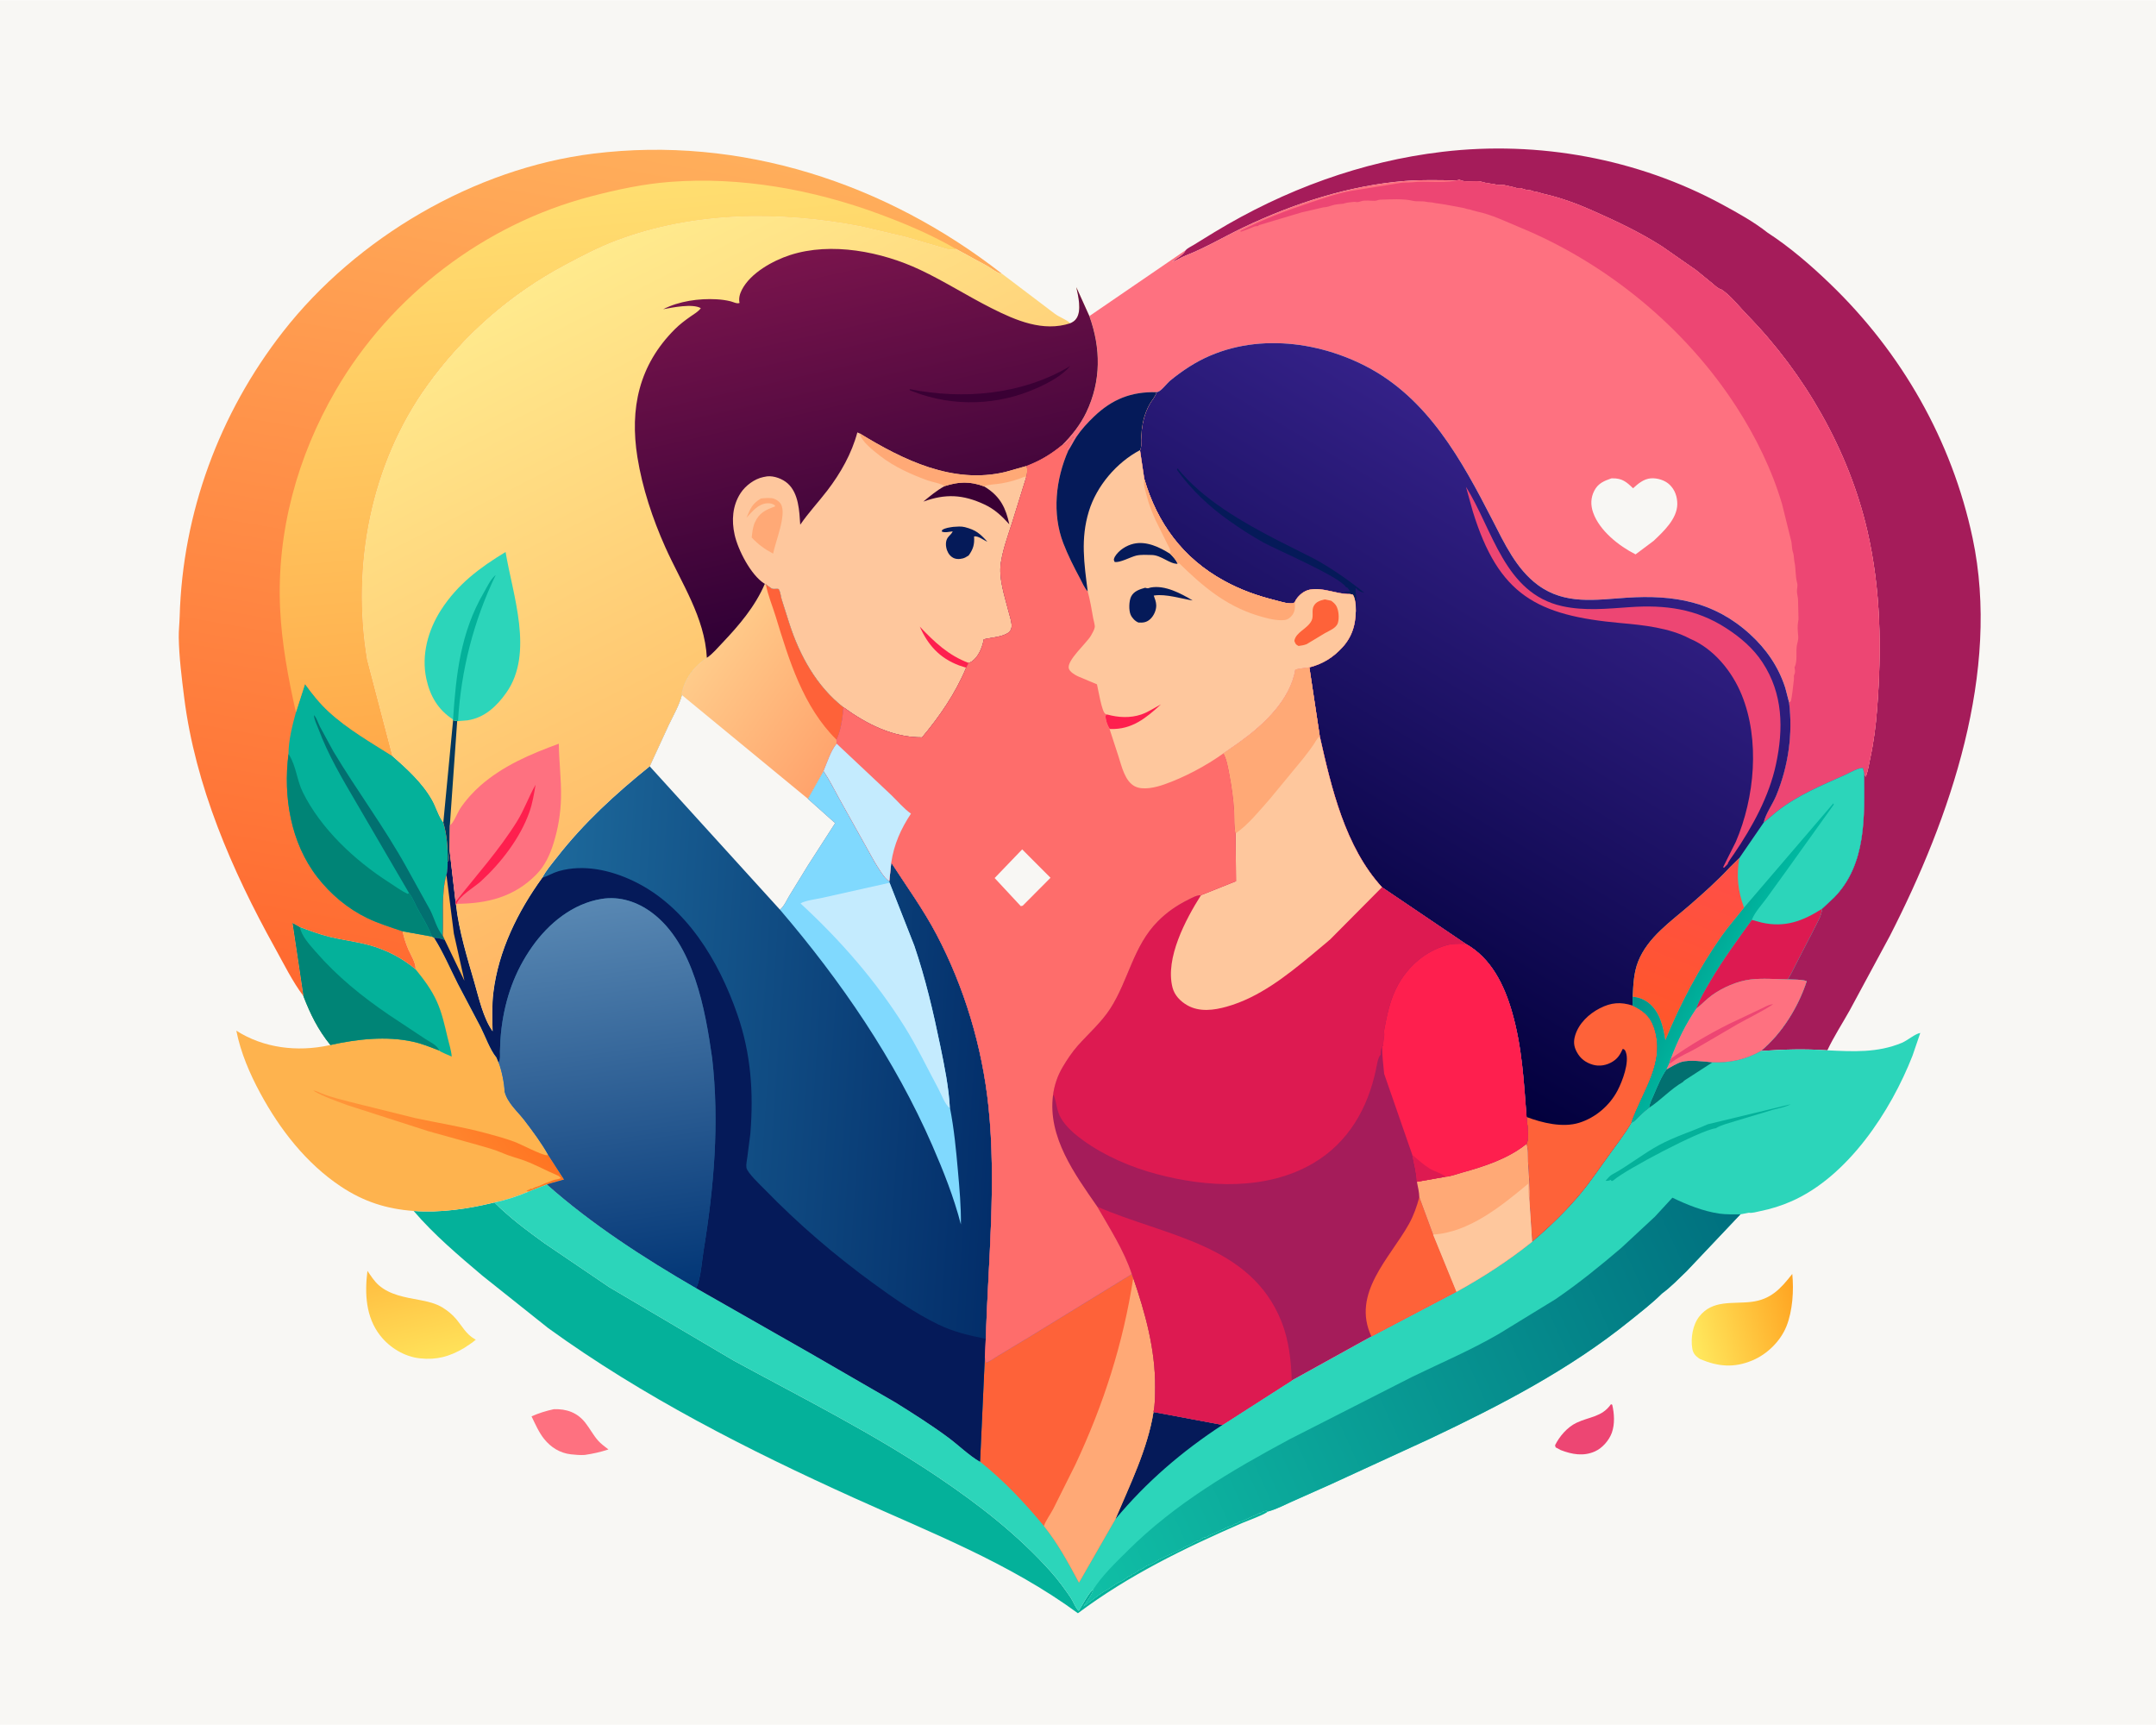
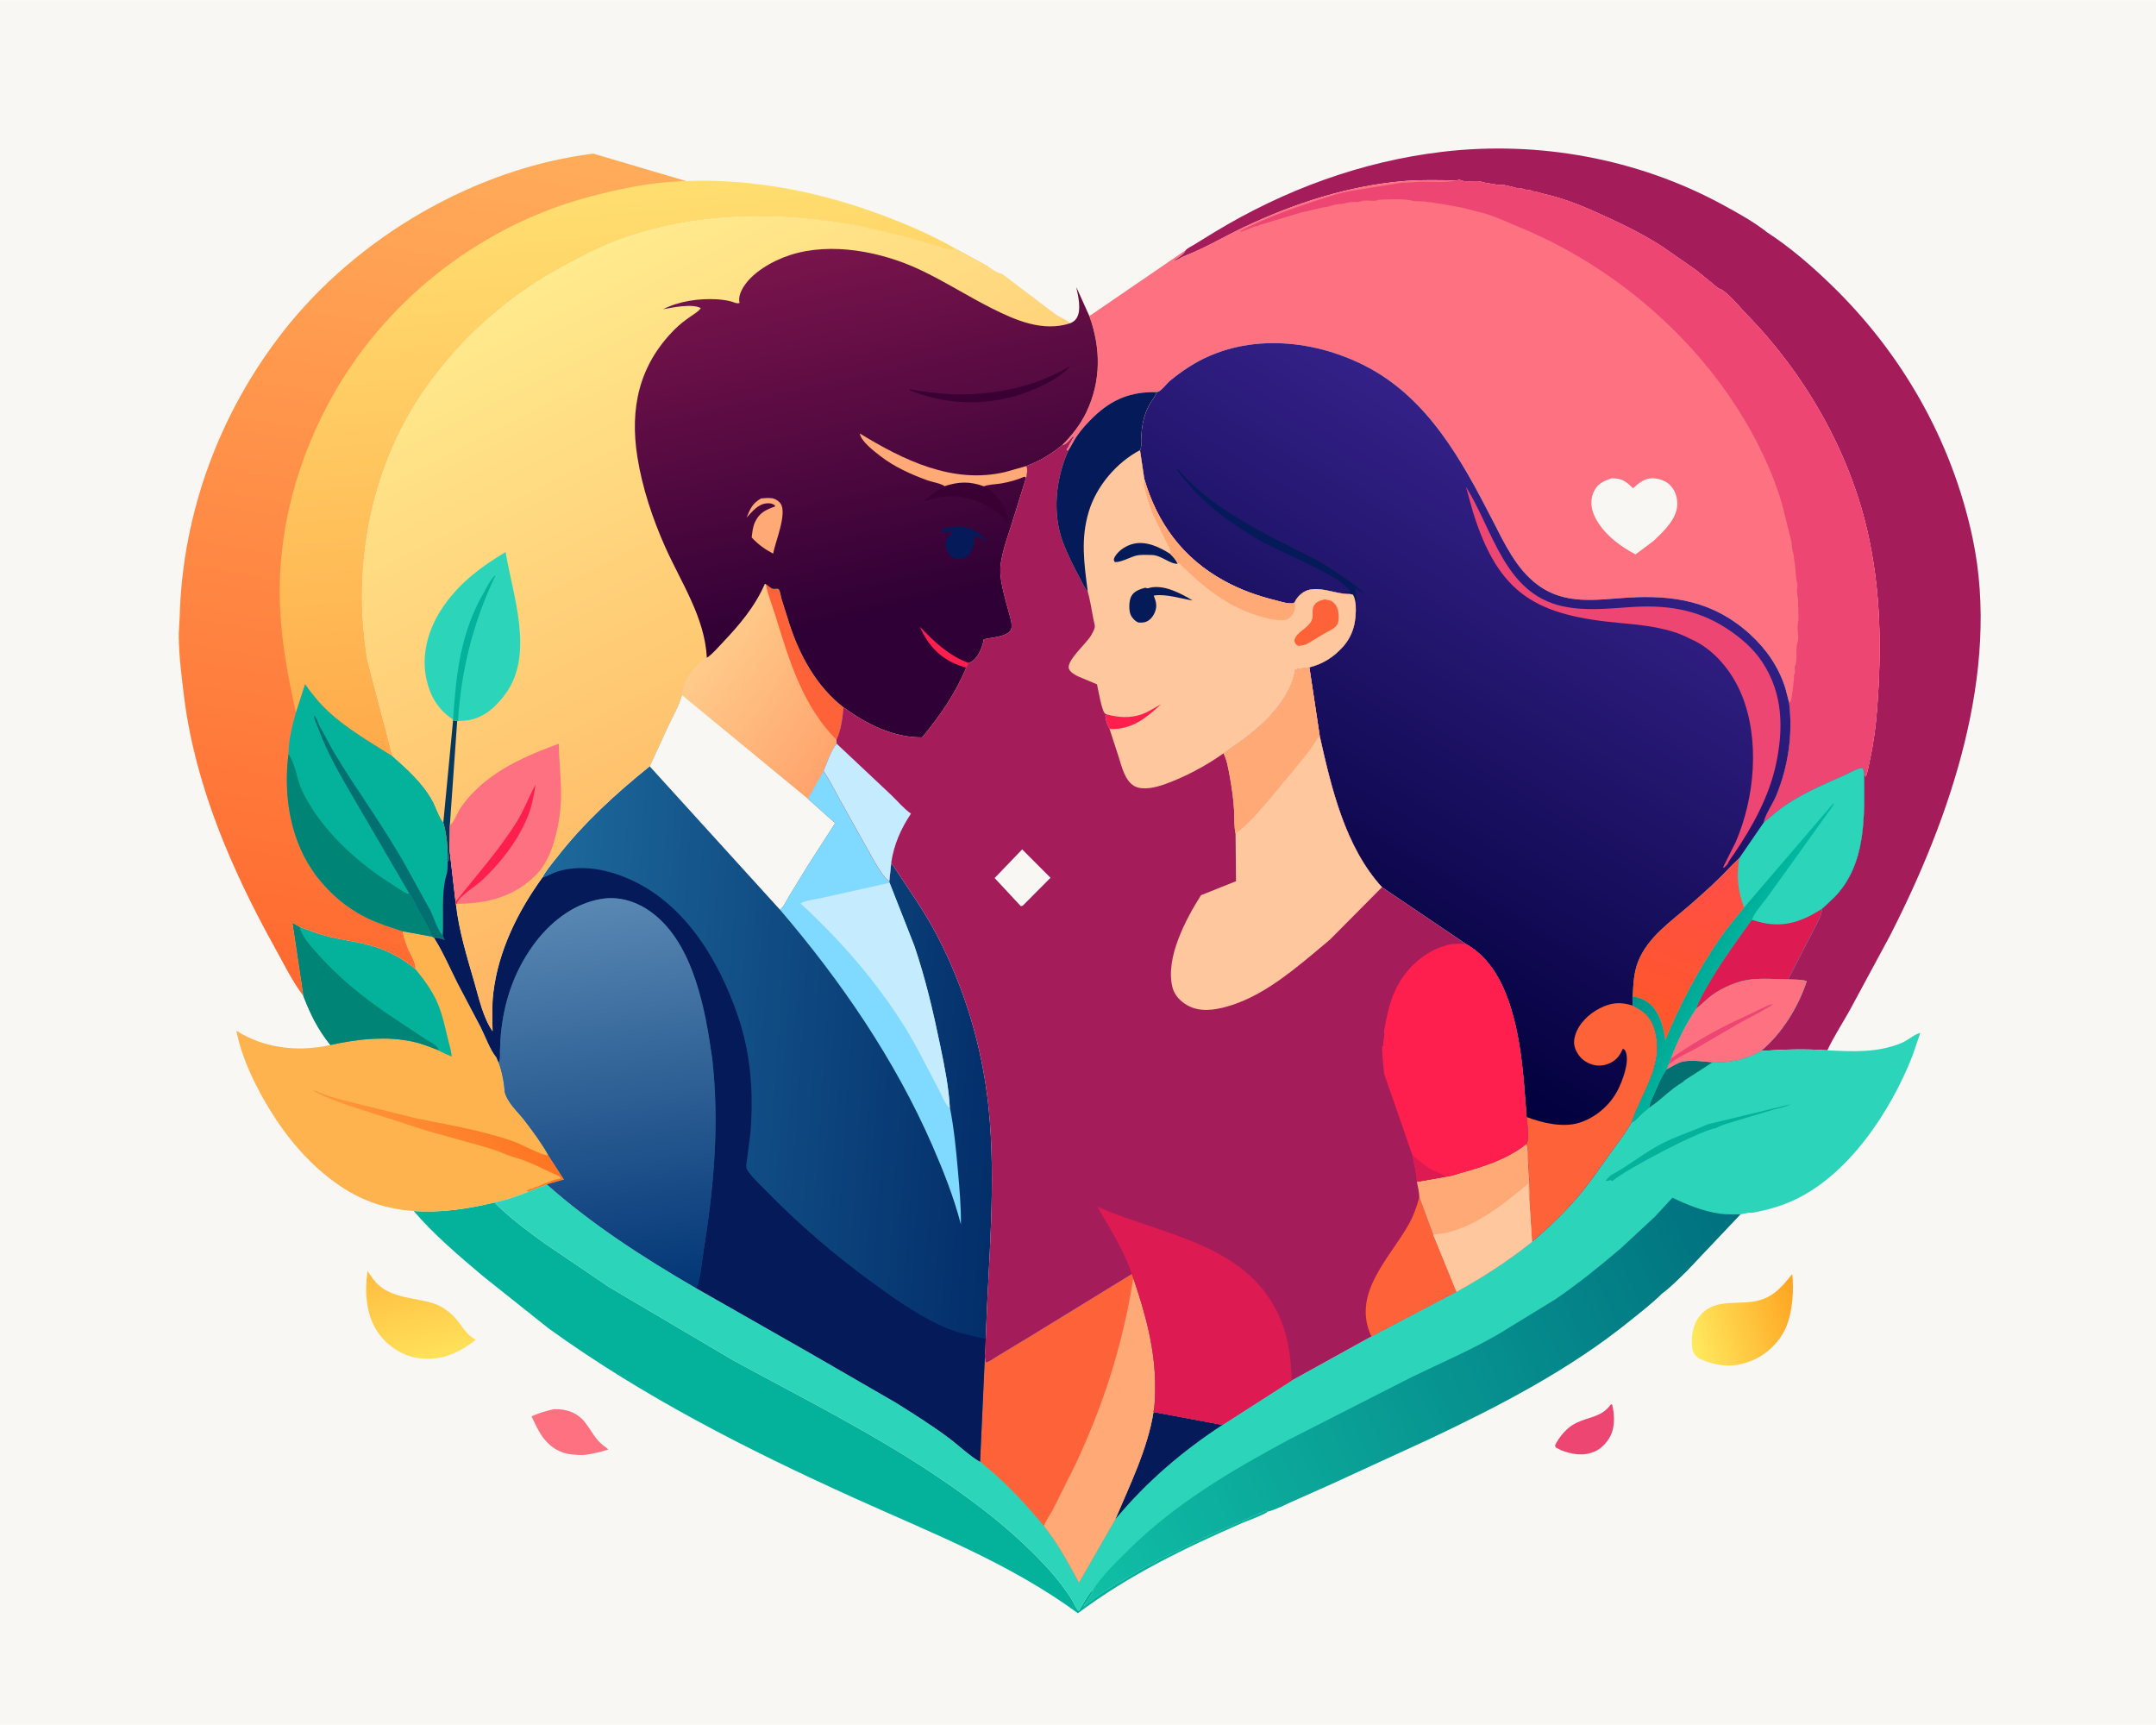
<svg xmlns="http://www.w3.org/2000/svg" version="1.1" style="display: block;" viewBox="0 0 2048 1638" width="1280" height="1024">
  <defs>
    <linearGradient id="Gradient1" gradientUnits="userSpaceOnUse" x1="385.844" y1="1203.02" x2="407.551" y2="1289.62">
      <stop class="stop0" offset="0" stop-opacity="1" stop-color="rgb(255,189,65)" />
      <stop class="stop1" offset="1" stop-opacity="1" stop-color="rgb(255,225,89)" />
    </linearGradient>
    <linearGradient id="Gradient2" gradientUnits="userSpaceOnUse" x1="1707.9" y1="1246.34" x2="1606.59" y2="1272.73">
      <stop class="stop0" offset="0" stop-opacity="1" stop-color="rgb(255,166,35)" />
      <stop class="stop1" offset="1" stop-opacity="1" stop-color="rgb(255,233,94)" />
    </linearGradient>
    <linearGradient id="Gradient3" gradientUnits="userSpaceOnUse" x1="480.119" y1="1041.42" x2="372.423" y2="1115.21">
      <stop class="stop0" offset="0" stop-opacity="1" stop-color="rgb(255,117,34)" />
      <stop class="stop1" offset="1" stop-opacity="1" stop-color="rgb(255,149,57)" />
    </linearGradient>
    <linearGradient id="Gradient4" gradientUnits="userSpaceOnUse" x1="449.439" y1="963.096" x2="594.983" y2="130.543">
      <stop class="stop0" offset="0" stop-opacity="1" stop-color="rgb(255,105,48)" />
      <stop class="stop1" offset="1" stop-opacity="1" stop-color="rgb(255,174,91)" />
    </linearGradient>
    <linearGradient id="Gradient5" gradientUnits="userSpaceOnUse" x1="609.829" y1="690.823" x2="565.084" y2="179.86">
      <stop class="stop0" offset="0" stop-opacity="1" stop-color="rgb(255,170,74)" />
      <stop class="stop1" offset="1" stop-opacity="1" stop-color="rgb(255,222,112)" />
    </linearGradient>
    <linearGradient id="Gradient6" gradientUnits="userSpaceOnUse" x1="1659.84" y1="1172.62" x2="1004.73" y2="1467.94">
      <stop class="stop0" offset="0" stop-opacity="1" stop-color="rgb(0,112,127)" />
      <stop class="stop1" offset="1" stop-opacity="1" stop-color="rgb(16,192,166)" />
    </linearGradient>
    <linearGradient id="Gradient7" gradientUnits="userSpaceOnUse" x1="951.063" y1="1011.3" x2="510.761" y2="982.036">
      <stop class="stop0" offset="0" stop-opacity="1" stop-color="rgb(3,46,106)" />
      <stop class="stop1" offset="1" stop-opacity="1" stop-color="rgb(29,105,155)" />
    </linearGradient>
    <linearGradient id="Gradient8" gradientUnits="userSpaceOnUse" x1="805.689" y1="699.064" x2="678.829" y2="608.745">
      <stop class="stop0" offset="0" stop-opacity="1" stop-color="rgb(255,164,109)" />
      <stop class="stop1" offset="1" stop-opacity="1" stop-color="rgb(255,203,138)" />
    </linearGradient>
    <linearGradient id="Gradient9" gradientUnits="userSpaceOnUse" x1="605.895" y1="1229.73" x2="553.383" y2="855.613">
      <stop class="stop0" offset="0" stop-opacity="1" stop-color="rgb(2,54,118)" />
      <stop class="stop1" offset="1" stop-opacity="1" stop-color="rgb(89,136,179)" />
    </linearGradient>
    <linearGradient id="Gradient10" gradientUnits="userSpaceOnUse" x1="1195.03" y1="906.948" x2="1469.02" y2="449.93">
      <stop class="stop0" offset="0" stop-opacity="1" stop-color="rgb(2,0,61)" />
      <stop class="stop1" offset="1" stop-opacity="1" stop-color="rgb(52,33,136)" />
    </linearGradient>
    <linearGradient id="Gradient11" gradientUnits="userSpaceOnUse" x1="1580.02" y1="899.575" x2="1641.88" y2="932.722">
      <stop class="stop0" offset="0" stop-opacity="1" stop-color="rgb(1,148,137)" />
      <stop class="stop1" offset="1" stop-opacity="1" stop-color="rgb(0,184,160)" />
    </linearGradient>
    <linearGradient id="Gradient12" gradientUnits="userSpaceOnUse" x1="1571.16" y1="974.77" x2="1633.36" y2="815.29">
      <stop class="stop0" offset="0" stop-opacity="1" stop-color="rgb(255,87,42)" />
      <stop class="stop1" offset="1" stop-opacity="1" stop-color="rgb(255,78,72)" />
    </linearGradient>
    <linearGradient id="Gradient13" gradientUnits="userSpaceOnUse" x1="815.911" y1="791.625" x2="541.922" y2="249.578">
      <stop class="stop0" offset="0" stop-opacity="1" stop-color="rgb(255,181,99)" />
      <stop class="stop1" offset="1" stop-opacity="1" stop-color="rgb(255,234,141)" />
    </linearGradient>
    <linearGradient id="Gradient14" gradientUnits="userSpaceOnUse" x1="867.351" y1="575.236" x2="790.085" y2="233.87">
      <stop class="stop0" offset="0" stop-opacity="1" stop-color="rgb(47,0,53)" />
      <stop class="stop1" offset="1" stop-opacity="1" stop-color="rgb(121,20,76)" />
    </linearGradient>
  </defs>
  <path transform="translate(0,0)" fill="rgb(248,247,244)" d="M -0 -0 L 2048 0 L 2048 1638 L -0 1638 L -0 -0 z" />
  <path transform="translate(0,0)" fill="rgb(237,70,115)" d="M 1530.29 1333.5 L 1531.47 1334.03 C 1533.44 1342.41 1534.05 1352.33 1531.11 1360.56 C 1528.53 1367.81 1522.12 1375.17 1515.07 1378.33 C 1504.19 1383.21 1493.21 1381.21 1482.52 1377.08 L 1477.7 1374.5 L 1477.15 1372.5 C 1481.36 1364 1488.8 1355.31 1497.49 1351.17 C 1509.94 1345.24 1521.58 1345.84 1530.29 1333.5 z" />
  <path transform="translate(0,0)" fill="rgb(254,113,128)" d="M 525.977 1338.28 C 538.06 1337.77 548.4 1341.4 556.036 1351.15 C 560.267 1356.54 563.49 1362.8 568.018 1367.96 C 570.847 1371.18 574.577 1373.86 577.964 1376.48 C 570.495 1378.94 563.205 1380.58 555.417 1381.69 C 551.101 1381.96 546.643 1381.6 542.351 1381.12 C 531.956 1379.95 523.294 1374.54 516.866 1366.5 C 511.755 1360.11 508.477 1352.37 504.905 1345.05 C 511.77 1341.99 518.633 1339.85 525.977 1338.28 z" />
  <path transform="translate(0,0)" fill="url(#Gradient1)" d="M 349.041 1206.88 C 352.231 1211.51 355.483 1216.7 359.741 1220.44 C 370.359 1229.76 385.069 1232.01 398.377 1234.5 C 405.871 1235.9 413.873 1237.67 420.434 1241.73 C 425.152 1244.65 429.775 1248.39 433.341 1252.66 C 438.998 1259.43 442.92 1267.16 450.849 1271.59 L 451.994 1272.22 C 448.424 1275.32 444.389 1277.8 440.445 1280.4 C 426.792 1288.29 414.836 1291.62 399.029 1289.97 C 384.227 1288.42 370.264 1279.89 361.167 1268.32 C 347.356 1250.74 346.35 1228.14 349.041 1206.88 z" />
  <path transform="translate(0,0)" fill="url(#Gradient2)" d="M 1702.49 1209.79 C 1704.1 1225.36 1702.78 1245 1696.96 1259.5 C 1691.27 1273.7 1678.55 1286.14 1664.46 1291.98 C 1647.18 1299.16 1632.18 1297.87 1615.25 1290.79 L 1613.68 1289.86 C 1610.14 1287.33 1608.19 1284.82 1607.5 1280.57 C 1605.89 1270.73 1607.87 1258.2 1614.13 1250.24 C 1626.82 1234.11 1645.55 1238.43 1663.39 1236.34 C 1682.12 1234.14 1691.4 1223.87 1702.49 1209.79 z" />
  <path transform="translate(0,0)" fill="rgb(4,177,154)" d="M 392.954 1149.97 C 418.471 1151.9 444.93 1147.94 469.661 1141.88 C 484.459 1156.66 500.325 1168.35 517.167 1180.58 L 578.716 1222.31 L 696.901 1292.04 C 762.328 1327.64 829.538 1361.19 891.358 1402.89 C 929.992 1428.95 967.101 1457.72 998.204 1492.58 C 1005.19 1500.4 1011.44 1508.94 1017.3 1517.63 C 1019.51 1520.91 1021.84 1527.53 1024.72 1529.74 C 1026.9 1526.39 1035.33 1510.51 1038.25 1509.89 C 1038.59 1512.9 1031.08 1522.64 1029.21 1525.61 L 1043.01 1515.25 C 1045.1 1513.95 1047.17 1512.14 1049.32 1511.05 C 1054.75 1508.32 1059.15 1504.04 1064.75 1501.75 C 1065.8 1501.32 1066.47 1501.05 1067.4 1500.36 L 1072.01 1497.01 L 1073.5 1496.51 C 1077.04 1494.39 1072.63 1496.28 1075.29 1495.13 C 1076.67 1494.54 1077.87 1494.17 1079.09 1493.25 L 1082.01 1491.01 C 1083.7 1490.19 1085.16 1489.92 1086.73 1488.7 C 1088.07 1487.66 1088.85 1487 1090.52 1486.44 C 1093.78 1485.34 1096.78 1483.89 1099.61 1481.92 L 1101.01 1481.01 L 1120.75 1471.75 C 1123.22 1470.57 1125.53 1468.78 1128.15 1467.95 C 1131.61 1466.85 1134.77 1463.69 1138.01 1463.01 L 1139.5 1463 C 1140.45 1461.9 1142.46 1460.2 1144.01 1460.01 C 1146.03 1459.75 1146.22 1459.66 1148 1458.51 C 1149.07 1457.82 1149.44 1457.5 1150.72 1457.12 C 1154.11 1456.09 1156.82 1454.25 1160.01 1453.01 L 1161.5 1452.51 C 1162.94 1451.85 1163.89 1451.03 1165.47 1450.5 C 1167.51 1449.82 1170.16 1448.81 1172 1447.76 L 1173.01 1447.01 L 1174.5 1447 C 1175.85 1445.99 1176.89 1445.05 1178.61 1444.86 C 1179.91 1444.72 1180.19 1444.58 1181.3 1443.95 L 1188 1440.76 L 1189.5 1440 C 1191.67 1439.2 1193.32 1438.61 1195.34 1437.41 L 1196.01 1437.01 L 1197.5 1437 C 1199.01 1435.39 1200.94 1435.1 1202.99 1434.54 L 1204.08 1435.52 C 1202.97 1437.68 1183.51 1444.82 1179.88 1446.4 C 1124.94 1470.28 1072.04 1496.06 1023.92 1532.05 C 958.684 1484.2 884.643 1455.72 811.581 1422.66 C 710.523 1376.93 610.838 1326.41 520.717 1261.21 L 458.197 1211.42 C 435.68 1192.34 412.176 1172.48 392.954 1149.97 z" />
  <path transform="translate(0,0)" fill="rgb(254,179,78)" d="M 288.229 945.9 L 277.816 876.349 L 284.833 880.288 C 294.151 883.706 303.436 887.265 313.095 889.617 C 325.479 892.634 338.262 894.108 350.566 897.434 C 366.883 901.845 381.789 909.59 394.73 920.375 C 395.165 914.391 390.338 907.173 387.967 901.707 C 385.54 896.109 383.693 890.306 382.436 884.336 L 410.24 889.347 L 412.488 890.534 C 421.167 904.323 427.662 919.566 434.991 934.103 L 456.753 975.412 C 461.108 984.04 465.571 996.794 471.576 1004.07 L 473.63 1008.97 C 476.38 1015.63 479.167 1029.17 479.293 1036.48 C 482.098 1047.61 491.531 1055.16 498.376 1064.14 C 506.319 1074.57 514.393 1085.39 520.81 1096.85 L 535.881 1120.18 L 519.586 1124.72 L 501.839 1131.69 C 492.099 1135.89 480.073 1139.84 469.661 1141.88 C 444.93 1147.94 418.471 1151.9 392.954 1149.97 C 367.089 1148.09 345.32 1141.08 323.642 1126.63 C 290.859 1104.77 265.863 1072.55 247.273 1038.16 C 237.183 1019.5 228.632 999.609 224.486 978.719 C 250.375 995.326 282.345 999.068 312.32 992.67 L 313.857 992.334 L 313.543 991.916 C 302.033 977.694 294.759 962.883 288.229 945.9 z" />
  <path transform="translate(0,0)" fill="url(#Gradient3)" d="M 501.839 1131.69 L 500.056 1130.49 C 501.293 1130.25 502.027 1130.03 503.121 1129.35 L 504 1128.76 L 505.5 1129 C 506.671 1128.25 507.605 1127.59 508.969 1127.25 C 511.151 1126.7 514.466 1125.28 516.453 1124.27 C 517.535 1123.71 518.237 1123.41 519.453 1123.08 C 522.113 1122.35 524.555 1120.78 527.25 1120.25 C 529.611 1119.79 530.552 1119.86 532.75 1118.75 C 531.594 1117.42 531.04 1116.8 529.37 1116.1 C 519.171 1111.84 509.313 1106.38 499.001 1102.45 C 492.086 1099.82 484.312 1098.04 477.617 1095.07 C 469.786 1091.6 461.233 1089.41 453 1087.04 L 407 1074.24 L 330.085 1049.51 C 319.357 1045.48 307.291 1041.51 297.5 1035.6 C 299.067 1035.73 299.989 1035.92 301.44 1036.59 C 312.568 1041.72 325.498 1044.48 337.336 1047.6 L 394.506 1061.79 C 416.788 1066.52 439.238 1070.08 461.271 1075.98 C 470.349 1078.41 479.604 1080.93 488.422 1084.18 C 494.486 1086.41 515.11 1097.22 519.335 1096.99 L 520.81 1096.85 L 535.881 1120.18 L 519.586 1124.72 L 501.839 1131.69 z" />
  <path transform="translate(0,0)" fill="rgb(4,177,154)" d="M 288.229 945.9 L 277.816 876.349 L 284.833 880.288 C 294.151 883.706 303.436 887.265 313.095 889.617 C 325.479 892.634 338.262 894.108 350.566 897.434 C 366.883 901.845 381.789 909.59 394.73 920.375 C 402.663 930.144 409.823 939.605 415.033 951.172 C 419.837 961.839 422.427 973.655 425.091 985 C 426.464 990.848 428.654 997.346 429.089 1003.31 C 427.303 1002.48 417.989 998.81 417.287 997.618 C 409.079 994.467 401.132 991.145 392.5 989.233 C 366.908 983.564 339.261 986.729 313.857 992.334 L 313.543 991.916 C 302.033 977.694 294.759 962.883 288.229 945.9 z" />
  <path transform="translate(0,0)" fill="rgb(0,132,118)" d="M 288.229 945.9 L 277.816 876.349 L 284.833 880.288 C 286.465 889.03 294.358 897.386 300.087 903.961 C 320.636 927.542 343.472 945.927 369.17 963.54 L 403.5 986.287 C 408.239 989.482 415.007 992.085 417.287 997.618 C 409.079 994.467 401.132 991.145 392.5 989.233 C 366.908 983.564 339.261 986.729 313.857 992.334 L 313.543 991.916 C 302.033 977.694 294.759 962.883 288.229 945.9 z" />
  <path transform="translate(0,0)" fill="rgb(165,28,90)" d="M 1126.3 237.396 C 1127.94 235.535 1131.67 233.811 1133.83 232.463 L 1153.83 220.179 C 1219.9 180.14 1293.39 153.038 1370.38 143.955 C 1461.28 133.229 1555.79 150.42 1636.31 194.209 C 1650.75 202.064 1665.96 210.447 1678.86 220.661 C 1700.27 234.575 1720.02 251.652 1738.39 269.319 C 1806.44 334.788 1854.13 418.224 1873.77 510.764 C 1900.71 637.738 1852.63 776.497 1795.24 888.636 L 1757 959.514 C 1750.09 971.843 1741.78 984.693 1735.8 997.398 C 1714.15 995.905 1694.19 996.506 1672.64 998.037 C 1692.64 981.482 1708.13 956.343 1716.19 931.722 C 1711.29 929.881 1703.38 930.387 1698.05 930.03 C 1701.17 925.672 1703.16 920.684 1705.72 916 L 1723.59 881.322 C 1726.33 875.752 1730.35 869.205 1730.74 862.986 L 1742.3 852.193 C 1773.17 820.524 1771.09 774.905 1770.63 733.807 L 1772.19 737.507 L 1772.51 737 C 1774.48 731.561 1775.27 725.821 1776.49 720.187 C 1779.9 704.495 1781.83 689.137 1783.06 673.149 C 1787.44 616.233 1786.68 559.92 1773.79 503.986 C 1756.25 427.871 1714.24 354.764 1659.86 299.117 C 1652.59 291.685 1643.68 280.104 1635.03 274.705 C 1631.89 273.948 1629.43 271.363 1627 269.327 L 1611 256.3 L 1578.73 233.828 C 1557.26 220.117 1535.18 209.827 1512 199.532 C 1497.73 193.193 1482.23 187.578 1466.99 184.09 L 1464.5 183.51 C 1463.06 183.048 1462.03 182.547 1460.5 182.289 L 1456.5 181.51 C 1454.93 180.929 1454.38 180.506 1452.62 180.498 C 1450.2 180.487 1446.8 179.268 1444.5 178.51 C 1443.56 178.199 1441.94 178.821 1441 178.51 C 1437.04 177.202 1432.57 176.552 1428.5 175.51 C 1426.89 175.098 1424.61 175.922 1423 175.51 C 1418 174.23 1412.34 174.092 1407.5 172.51 C 1402.03 170.723 1391.23 173.664 1386.5 170.51 L 1383.47 171.165 C 1367.28 170.974 1351 170.416 1334.84 171.699 C 1281.77 175.914 1228.63 193.095 1180.79 215.994 C 1162.34 224.827 1145.26 235.106 1126.14 242.621 C 1121.84 244.31 1117.87 247.07 1113.49 248.5 C 1117.91 244.748 1123.65 242.513 1126.3 237.396 z" />
-   <path transform="translate(0,0)" fill="url(#Gradient4)" d="M 288.229 945.9 C 277.744 931.945 269.428 914.969 260.961 899.716 C 220.237 826.357 185.448 746.043 174.927 662.108 C 172.59 643.471 170.106 623.882 169.801 605.131 C 169.695 598.586 170.487 592.066 170.667 585.529 C 173.383 487.125 208.28 392.512 268.708 315.035 C 338.46 225.603 450.633 159.684 563.612 145.713 C 703.572 128.405 841.337 173.66 951.718 259.75 C 947.634 259.703 941.72 254.706 937.98 252.575 L 908.059 236.246 L 907.072 236.449 C 901.337 237.493 896.44 235.229 891 233.693 L 860.105 224.669 L 817.613 214.7 C 740.956 200 659.217 200.466 585.406 228.317 C 568.594 234.661 552.589 243.067 536.754 251.5 C 484.617 279.266 439.918 318.461 405.54 366.453 C 352.306 440.769 333.888 536.904 348.725 626.37 L 372.694 717.845 C 386.747 730.205 401.166 743.212 410.478 759.728 C 414.161 766.258 416.618 775.286 421.11 781.003 C 424.558 792.768 425.467 805.513 425.278 817.706 C 425.063 821.661 425.453 827.059 424.068 830.732 C 418.963 848.492 421.573 869.927 420.589 888.37 L 422.565 892.716 C 419.1 891.276 416.224 890.77 412.488 890.534 L 410.24 889.347 L 382.436 884.336 C 383.693 890.306 385.54 896.109 387.967 901.707 C 390.338 907.173 395.165 914.391 394.73 920.375 C 381.789 909.59 366.883 901.845 350.566 897.434 C 338.262 894.108 325.479 892.634 313.095 889.617 C 303.436 887.265 294.151 883.706 284.833 880.288 L 277.816 876.349 L 288.229 945.9 z" />
+   <path transform="translate(0,0)" fill="url(#Gradient4)" d="M 288.229 945.9 C 277.744 931.945 269.428 914.969 260.961 899.716 C 220.237 826.357 185.448 746.043 174.927 662.108 C 172.59 643.471 170.106 623.882 169.801 605.131 C 169.695 598.586 170.487 592.066 170.667 585.529 C 173.383 487.125 208.28 392.512 268.708 315.035 C 338.46 225.603 450.633 159.684 563.612 145.713 C 947.634 259.703 941.72 254.706 937.98 252.575 L 908.059 236.246 L 907.072 236.449 C 901.337 237.493 896.44 235.229 891 233.693 L 860.105 224.669 L 817.613 214.7 C 740.956 200 659.217 200.466 585.406 228.317 C 568.594 234.661 552.589 243.067 536.754 251.5 C 484.617 279.266 439.918 318.461 405.54 366.453 C 352.306 440.769 333.888 536.904 348.725 626.37 L 372.694 717.845 C 386.747 730.205 401.166 743.212 410.478 759.728 C 414.161 766.258 416.618 775.286 421.11 781.003 C 424.558 792.768 425.467 805.513 425.278 817.706 C 425.063 821.661 425.453 827.059 424.068 830.732 C 418.963 848.492 421.573 869.927 420.589 888.37 L 422.565 892.716 C 419.1 891.276 416.224 890.77 412.488 890.534 L 410.24 889.347 L 382.436 884.336 C 383.693 890.306 385.54 896.109 387.967 901.707 C 390.338 907.173 395.165 914.391 394.73 920.375 C 381.789 909.59 366.883 901.845 350.566 897.434 C 338.262 894.108 325.479 892.634 313.095 889.617 C 303.436 887.265 294.151 883.706 284.833 880.288 L 277.816 876.349 L 288.229 945.9 z" />
  <path transform="translate(0,0)" fill="rgb(4,177,154)" d="M 281.101 676.299 L 289.729 649.439 C 296.619 659.014 303.681 667.875 312.408 675.91 C 330.159 692.252 352.368 704.983 372.694 717.845 C 386.747 730.205 401.166 743.212 410.478 759.728 C 414.161 766.258 416.618 775.286 421.11 781.003 C 424.558 792.768 425.467 805.513 425.278 817.706 C 425.063 821.661 425.453 827.059 424.068 830.732 C 418.963 848.492 421.573 869.927 420.589 888.37 L 422.565 892.716 C 419.1 891.276 416.224 890.77 412.488 890.534 L 410.24 889.347 L 382.436 884.336 C 371.113 880.468 359.66 877.013 348.862 871.795 C 330.253 862.803 314.045 849.158 301.41 832.874 C 276.051 800.192 268.899 756.35 274.046 716.002 C 274.02 703.224 277.716 688.564 281.101 676.299 z" />
  <path transform="translate(0,0)" fill="rgb(2,112,112)" d="M 388.506 847.939 L 338.323 761.979 C 325.07 739.345 311.599 716.732 302.458 692.057 C 300.92 687.904 298.411 683.471 298.233 679.011 C 300.784 681.595 302.241 686.705 303.915 690.001 L 316.677 713.47 C 339.031 750.795 365.196 785.657 386.282 823.815 L 408.68 864.294 C 412.349 871.352 415.229 882.862 420.589 888.37 L 422.565 892.716 C 419.1 891.276 416.224 890.77 412.488 890.534 L 410.24 889.347 L 408.919 886.022 C 405.751 878.028 400.762 870.396 396.665 862.8 C 394.063 857.974 391.866 852.213 388.506 847.939 z" />
  <path transform="translate(0,0)" fill="rgb(0,132,118)" d="M 274.046 716.002 L 274.608 716.832 C 281.145 726.849 282.085 741.062 287.557 752.125 C 304.858 787.102 336.988 817.006 369.46 837.842 C 375.256 841.56 381.126 845.961 387.387 848.81 L 388.506 847.939 C 391.866 852.213 394.063 857.974 396.665 862.8 C 400.762 870.396 405.751 878.028 408.919 886.022 L 410.24 889.347 L 382.436 884.336 C 371.113 880.468 359.66 877.013 348.862 871.795 C 330.253 862.803 314.045 849.158 301.41 832.874 C 276.051 800.192 268.899 756.35 274.046 716.002 z" />
  <path transform="translate(0,0)" fill="url(#Gradient5)" d="M 281.101 676.299 C 273.834 644.274 267.647 611.152 266.093 578.287 C 262.636 505.195 282.411 433.408 319.003 370.438 C 371.276 280.484 460.361 212.738 561.07 186.394 C 585.93 179.891 610.951 174.497 636.613 172.541 C 703.753 167.423 772.174 179.834 835 203.006 C 859.946 212.206 885.056 222.859 908.059 236.246 L 907.072 236.449 C 901.337 237.493 896.44 235.229 891 233.693 L 860.105 224.669 L 817.613 214.7 C 740.956 200 659.217 200.466 585.406 228.317 C 568.594 234.661 552.589 243.067 536.754 251.5 C 484.617 279.266 439.918 318.461 405.54 366.453 C 352.306 440.769 333.888 536.904 348.725 626.37 L 372.694 717.845 C 352.368 704.983 330.159 692.252 312.408 675.91 C 303.681 667.875 296.619 659.014 289.729 649.439 L 281.101 676.299 z" />
  <path transform="translate(0,0)" fill="rgb(44,213,186)" d="M 1735.8 997.398 C 1760.41 998.567 1783.48 999.921 1806.64 990.255 C 1811.83 988.089 1819.26 981.624 1824.09 980.884 L 1816.69 1002.53 C 1796.01 1055.41 1755.38 1117.14 1701.8 1140.74 C 1692.23 1144.96 1682.25 1148.09 1672 1150.14 C 1668.76 1150.79 1664.51 1152.17 1661.23 1151.66 L 1653.22 1153.19 L 1602.18 1207.12 C 1594.66 1214.33 1587.05 1222.3 1578.66 1228.42 C 1569.33 1237.71 1558.47 1246.02 1548.23 1254.3 C 1490.96 1300.6 1425 1334.71 1358.7 1366.11 L 1263.98 1409.65 L 1226.93 1426.15 C 1219.68 1429.42 1211.76 1433.55 1204.08 1435.52 L 1202.99 1434.54 C 1200.94 1435.1 1199.01 1435.39 1197.5 1437 L 1196.01 1437.01 L 1195.34 1437.41 C 1193.32 1438.61 1191.67 1439.2 1189.5 1440 L 1188 1440.76 L 1181.3 1443.95 C 1180.19 1444.58 1179.91 1444.72 1178.61 1444.86 C 1176.89 1445.05 1175.85 1445.99 1174.5 1447 L 1173.01 1447.01 L 1172 1447.76 C 1170.16 1448.81 1167.51 1449.82 1165.47 1450.5 C 1163.89 1451.03 1162.94 1451.85 1161.5 1452.51 L 1160.01 1453.01 C 1156.82 1454.25 1154.11 1456.09 1150.72 1457.12 C 1149.44 1457.5 1149.07 1457.82 1148 1458.51 C 1146.22 1459.66 1146.03 1459.75 1144.01 1460.01 C 1142.46 1460.2 1140.45 1461.9 1139.5 1463 L 1138.01 1463.01 C 1134.77 1463.69 1131.61 1466.85 1128.15 1467.95 C 1125.53 1468.78 1123.22 1470.57 1120.75 1471.75 L 1101.01 1481.01 L 1099.61 1481.92 C 1096.78 1483.89 1093.78 1485.34 1090.52 1486.44 C 1088.85 1487 1088.07 1487.66 1086.73 1488.7 C 1085.16 1489.92 1083.7 1490.19 1082.01 1491.01 L 1079.09 1493.25 C 1077.87 1494.17 1076.67 1494.54 1075.29 1495.13 C 1072.63 1496.28 1077.04 1494.39 1073.5 1496.51 L 1072.01 1497.01 L 1067.4 1500.36 C 1066.47 1501.05 1065.8 1501.32 1064.75 1501.75 C 1059.15 1504.04 1054.75 1508.32 1049.32 1511.05 C 1047.17 1512.14 1045.1 1513.95 1043.01 1515.25 L 1029.21 1525.61 C 1031.08 1522.64 1038.59 1512.9 1038.25 1509.89 C 1035.33 1510.51 1026.9 1526.39 1024.72 1529.74 C 1021.84 1527.53 1019.51 1520.91 1017.3 1517.63 C 1011.44 1508.94 1005.19 1500.4 998.204 1492.58 C 967.101 1457.72 929.992 1428.95 891.358 1402.89 C 829.538 1361.19 762.328 1327.64 696.901 1292.04 L 578.716 1222.31 L 517.167 1180.58 C 500.325 1168.35 484.459 1156.66 469.661 1141.88 C 480.073 1139.84 492.099 1135.89 501.839 1131.69 L 519.586 1124.72 C 562.297 1162.64 611.995 1194.65 661.344 1223.26 L 768.815 1284.47 L 850.688 1331.75 C 867.633 1342.31 884.675 1353.08 900.738 1364.96 C 910.56 1372.22 920.538 1382.09 930.975 1388.13 L 935.493 1288.72 C 935.708 1290.54 936.008 1292.2 936.5 1293.97 C 940.678 1292.94 944.387 1289.7 948.089 1287.55 L 977.02 1270.14 L 1075.14 1209.94 L 1076.48 1213.59 C 1087.92 1246.83 1097.56 1281.63 1097.27 1317.07 C 1097.21 1324.93 1097.35 1333.22 1095.72 1340.93 L 1161.23 1353.17 L 1227.06 1310.99 L 1294.37 1273.74 L 1302.73 1269.21 L 1383.5 1226.75 C 1409.06 1212.61 1432.55 1197.43 1455.41 1179.15 C 1471.37 1165.67 1487.51 1150.1 1500.91 1134.06 C 1510.75 1122.28 1519.37 1109.43 1528.35 1096.99 C 1535.67 1086.83 1543.37 1077.06 1549.65 1066.19 C 1551.33 1065.49 1552.34 1064.88 1553.62 1063.57 C 1557.63 1059.48 1561.9 1055.35 1566.51 1051.93 C 1566.83 1047.9 1569.31 1043.34 1570.9 1039.65 C 1574.38 1031.52 1577.86 1022.81 1582.96 1015.54 C 1587.34 1013.2 1592.56 1009.83 1597.27 1008.41 C 1604.88 1006.13 1618.72 1008.05 1626.73 1008.77 C 1643.79 1009.22 1657.68 1006.34 1672.64 998.037 C 1694.19 996.506 1714.15 995.905 1735.8 997.398 z" />
  <path transform="translate(0,0)" fill="rgb(2,112,112)" d="M 1582.96 1015.54 C 1587.34 1013.2 1592.56 1009.83 1597.27 1008.41 C 1604.88 1006.13 1618.72 1008.05 1626.73 1008.77 L 1603.33 1023.92 C 1602.23 1024.68 1599.28 1026.26 1598.86 1027.33 C 1587.12 1034.01 1577.8 1044.58 1566.51 1051.93 C 1566.83 1047.9 1569.31 1043.34 1570.9 1039.65 C 1574.38 1031.52 1577.86 1022.81 1582.96 1015.54 z" />
  <path transform="translate(0,0)" fill="rgb(4,177,154)" d="M 1700.97 1048.63 C 1695.74 1051.4 1690.05 1052.21 1684.39 1053.77 L 1647.97 1064.72 C 1642.25 1066.55 1634.87 1068.31 1629.76 1071.43 C 1615.52 1072.96 1542.8 1111.47 1532.67 1120.86 L 1531.04 1121.65 L 1530 1120.5 C 1528.17 1121.2 1527.12 1121.53 1525.16 1121.28 C 1526.87 1119.43 1528.87 1116.7 1531.1 1115.51 C 1546.53 1107.19 1560.38 1095.86 1575.91 1087.43 C 1590.82 1079.33 1606.88 1074.56 1622.23 1067.62 L 1700.97 1048.63 z" />
  <path transform="translate(0,0)" fill="rgb(5,26,89)" d="M 1095.72 1340.93 L 1161.23 1353.17 C 1122.91 1378.16 1088.7 1407.53 1059.46 1442.78 C 1073.25 1410.23 1090.07 1376.14 1095.72 1340.93 z" />
  <path transform="translate(0,0)" fill="rgb(254,98,57)" d="M 1075.14 1209.94 L 1076.48 1213.59 C 1087.92 1246.83 1097.56 1281.63 1097.27 1317.07 C 1097.21 1324.93 1097.35 1333.22 1095.72 1340.93 C 1090.07 1376.14 1073.25 1410.23 1059.46 1442.78 L 1024.94 1502.97 C 1014.86 1484.28 1004.98 1465.8 991.599 1449.19 C 973.259 1427.01 953.55 1406.05 930.975 1388.13 L 935.493 1288.72 C 935.708 1290.54 936.008 1292.2 936.5 1293.97 C 940.678 1292.94 944.387 1289.7 948.089 1287.55 L 977.02 1270.14 L 1075.14 1209.94 z" />
  <path transform="translate(0,0)" fill="rgb(255,169,118)" d="M 991.599 1449.19 C 993.43 1443.95 997.728 1438.2 1000.37 1433.16 L 1021.52 1390.84 C 1048.26 1333.86 1066.91 1275.9 1076.48 1213.59 C 1087.92 1246.83 1097.56 1281.63 1097.27 1317.07 C 1097.21 1324.93 1097.35 1333.22 1095.72 1340.93 C 1090.07 1376.14 1073.25 1410.23 1059.46 1442.78 L 1024.94 1502.97 C 1014.86 1484.28 1004.98 1465.8 991.599 1449.19 z" />
  <path transform="translate(0,0)" fill="url(#Gradient6)" d="M 1588.64 1137.37 C 1602.37 1144.03 1617.87 1150.22 1633.03 1152.46 C 1639.59 1153.43 1646.59 1153.13 1653.22 1153.19 L 1602.18 1207.12 C 1594.66 1214.33 1587.05 1222.3 1578.66 1228.42 C 1569.33 1237.71 1558.47 1246.02 1548.23 1254.3 C 1490.96 1300.6 1425 1334.71 1358.7 1366.11 L 1263.98 1409.65 L 1226.93 1426.15 C 1219.68 1429.42 1211.76 1433.55 1204.08 1435.52 L 1202.99 1434.54 C 1200.94 1435.1 1199.01 1435.39 1197.5 1437 L 1196.01 1437.01 L 1195.34 1437.41 C 1193.32 1438.61 1191.67 1439.2 1189.5 1440 L 1188 1440.76 L 1181.3 1443.95 C 1180.19 1444.58 1179.91 1444.72 1178.61 1444.86 C 1176.89 1445.05 1175.85 1445.99 1174.5 1447 L 1173.01 1447.01 L 1172 1447.76 C 1170.16 1448.81 1167.51 1449.82 1165.47 1450.5 C 1163.89 1451.03 1162.94 1451.85 1161.5 1452.51 L 1160.01 1453.01 C 1156.82 1454.25 1154.11 1456.09 1150.72 1457.12 C 1149.44 1457.5 1149.07 1457.82 1148 1458.51 C 1146.22 1459.66 1146.03 1459.75 1144.01 1460.01 C 1142.46 1460.2 1140.45 1461.9 1139.5 1463 L 1138.01 1463.01 C 1134.77 1463.69 1131.61 1466.85 1128.15 1467.95 C 1125.53 1468.78 1123.22 1470.57 1120.75 1471.75 L 1101.01 1481.01 L 1099.61 1481.92 C 1096.78 1483.89 1093.78 1485.34 1090.52 1486.44 C 1088.85 1487 1088.07 1487.66 1086.73 1488.7 C 1085.16 1489.92 1083.7 1490.19 1082.01 1491.01 L 1079.09 1493.25 C 1077.87 1494.17 1076.67 1494.54 1075.29 1495.13 C 1072.63 1496.28 1077.04 1494.39 1073.5 1496.51 L 1072.01 1497.01 L 1067.4 1500.36 C 1066.47 1501.05 1065.8 1501.32 1064.75 1501.75 C 1059.15 1504.04 1054.75 1508.32 1049.32 1511.05 C 1047.17 1512.14 1045.1 1513.95 1043.01 1515.25 L 1029.21 1525.61 C 1031.08 1522.64 1038.59 1512.9 1038.25 1509.89 C 1046.68 1496.4 1060.15 1483.6 1071.41 1472.43 C 1116.43 1427.75 1169.61 1396.58 1225.03 1366.79 L 1341.2 1307.65 C 1368.96 1294.19 1397.08 1282.24 1423.82 1266.7 L 1477.69 1233.71 C 1499.52 1218.79 1519.95 1202.23 1540.05 1185.07 L 1571.02 1156.31 L 1571.66 1155.77 L 1588.64 1137.37 z" />
  <path transform="translate(0,0)" fill="rgb(254,113,128)" d="M 1383.47 171.165 L 1386.5 170.51 C 1391.23 173.664 1402.03 170.723 1407.5 172.51 C 1412.34 174.092 1418 174.23 1423 175.51 C 1424.61 175.922 1426.89 175.098 1428.5 175.51 C 1432.57 176.552 1437.04 177.202 1441 178.51 C 1441.94 178.821 1443.56 178.199 1444.5 178.51 C 1446.8 179.268 1450.2 180.487 1452.62 180.498 C 1454.38 180.506 1454.93 180.929 1456.5 181.51 L 1460.5 182.289 C 1462.03 182.547 1463.06 183.048 1464.5 183.51 L 1466.99 184.09 C 1482.23 187.578 1497.73 193.193 1512 199.532 C 1535.18 209.827 1557.26 220.117 1578.73 233.828 L 1611 256.3 L 1627 269.327 C 1629.43 271.363 1631.89 273.948 1635.03 274.705 C 1643.68 280.104 1652.59 291.685 1659.86 299.117 C 1714.24 354.764 1756.25 427.871 1773.79 503.986 C 1786.68 559.92 1787.44 616.233 1783.06 673.149 C 1781.83 689.137 1779.9 704.495 1776.49 720.187 C 1775.27 725.821 1774.48 731.561 1772.51 737 L 1772.19 737.507 L 1770.63 733.807 L 1769.65 729.33 C 1765.32 728.831 1757.21 733.765 1753.11 735.6 C 1730.37 745.774 1707.63 755.055 1687.83 770.59 L 1675.32 781.11 C 1677.29 772.579 1683.84 763.742 1687.26 755.465 C 1698.76 727.631 1703.19 696.834 1699.47 666.989 L 1695.81 652.981 C 1689.36 633.011 1677.88 616.327 1662.46 602.249 C 1628.24 571.004 1589.87 564.532 1545.14 567.496 C 1515.54 569.456 1486.67 574.426 1460.92 555.499 C 1440.39 540.416 1429.15 516.029 1417.8 493.933 C 1388.58 437.078 1356.46 377.949 1297.2 347.5 C 1245.62 320.996 1180.14 315.733 1129.57 348.201 C 1123.37 352.183 1117.18 356.646 1111.51 361.372 C 1108.36 363.998 1103.12 371.175 1099.68 372.075 L 1098.56 372.32 C 1074.78 371.651 1056.49 378.898 1039.2 395.441 C 1033.25 401.133 1027.27 407.579 1022.69 414.423 C 1019.81 418.735 1017.63 423.477 1014.75 427.773 L 1013.93 427.685 L 1013.05 426.493 C 1014.17 425.528 1014.5 425.036 1015.08 423.641 C 1015.62 422.328 1016.18 421.229 1016.93 420.016 L 1018 418.25 C 1018.77 416.659 1018.11 417.362 1019.16 416.297 L 1019.75 415.75 L 1019.5 414 C 1017.23 416.378 1013.34 421.548 1010.17 422.33 L 1008.92 422.584 C 1018.07 413.539 1026.38 402.975 1031.92 391.342 C 1046.06 361.634 1045.77 330.522 1034.79 300.03 L 1126.3 237.396 C 1123.65 242.513 1117.91 244.748 1113.49 248.5 C 1117.87 247.07 1121.84 244.31 1126.14 242.621 C 1145.26 235.106 1162.34 224.827 1180.79 215.994 C 1228.63 193.095 1281.77 175.914 1334.84 171.699 C 1351 170.416 1367.28 170.974 1383.47 171.165 z" />
  <path transform="translate(0,0)" fill="rgb(248,247,244)" d="M 1530.62 454.164 L 1531.7 454.124 C 1540.78 453.971 1545.02 457.465 1551.26 463.568 C 1556.02 459.202 1561.47 454.582 1568.23 454.12 C 1574.33 453.704 1581.5 455.872 1585.92 460.094 C 1591.02 464.958 1593.33 471.685 1593.27 478.627 C 1593.13 492.622 1580.16 504.63 1570.8 513.497 L 1553.63 526.351 C 1537.81 518.39 1519.37 503.811 1513.34 486.668 C 1510.86 479.605 1510.95 472.634 1514.43 465.87 C 1518 458.921 1523.62 456.59 1530.62 454.164 z" />
  <path transform="translate(0,0)" fill="rgb(237,70,115)" d="M 1383.47 171.165 L 1386.5 170.51 C 1391.23 173.664 1402.03 170.723 1407.5 172.51 C 1412.34 174.092 1418 174.23 1423 175.51 C 1424.61 175.922 1426.89 175.098 1428.5 175.51 C 1432.57 176.552 1437.04 177.202 1441 178.51 C 1441.94 178.821 1443.56 178.199 1444.5 178.51 C 1446.8 179.268 1450.2 180.487 1452.62 180.498 C 1454.38 180.506 1454.93 180.929 1456.5 181.51 L 1460.5 182.289 C 1462.03 182.547 1463.06 183.048 1464.5 183.51 L 1466.99 184.09 C 1482.23 187.578 1497.73 193.193 1512 199.532 C 1535.18 209.827 1557.26 220.117 1578.73 233.828 L 1611 256.3 L 1627 269.327 C 1629.43 271.363 1631.89 273.948 1635.03 274.705 C 1643.68 280.104 1652.59 291.685 1659.86 299.117 C 1714.24 354.764 1756.25 427.871 1773.79 503.986 C 1786.68 559.92 1787.44 616.233 1783.06 673.149 C 1781.83 689.137 1779.9 704.495 1776.49 720.187 C 1775.27 725.821 1774.48 731.561 1772.51 737 L 1772.19 737.507 L 1770.63 733.807 L 1769.65 729.33 C 1765.32 728.831 1757.21 733.765 1753.11 735.6 C 1730.37 745.774 1707.63 755.055 1687.83 770.59 L 1675.32 781.11 C 1677.29 772.579 1683.84 763.742 1687.26 755.465 C 1698.76 727.631 1703.19 696.834 1699.47 666.989 L 1701.24 665.724 C 1702.38 659.806 1703.05 653.959 1703.7 648 C 1703.84 646.662 1704.17 645.483 1704.09 644.128 C 1703.98 642.409 1703.8 641.689 1704.6 640.031 C 1705.59 638.001 1704.89 635.77 1704.65 633.5 C 1707.65 628.002 1705.8 619.032 1706.82 613 C 1707.41 609.518 1708.51 607.486 1708.14 603.795 C 1707.7 599.427 1707.29 594.865 1708 590.5 C 1708.27 588.829 1708.53 588.163 1708.37 586.41 L 1708 570.5 C 1708.08 567.406 1707.15 564.998 1706.93 562 C 1706.71 559.02 1707.98 556.492 1707.1 553.438 C 1705.29 547.161 1706.01 539.995 1704.57 533.5 C 1703.93 530.632 1704.17 527.136 1703.21 524.499 C 1701.87 520.855 1702.36 516.457 1701.23 512.595 L 1692.77 478.5 C 1683.19 446.079 1667.91 414.921 1649.63 386.55 C 1601.14 311.252 1526.58 249.949 1443.77 215.776 C 1430.6 210.34 1417.19 203.703 1403.16 200.747 L 1398.5 199.51 L 1396.5 198.826 C 1395.05 198.528 1393.97 198.508 1392.51 198.022 C 1390.74 197.433 1391.36 197.554 1389.63 197.225 L 1383.34 196.003 L 1380.5 195.51 C 1378.65 195.026 1376.75 194.977 1375 194.51 C 1372.89 193.948 1371.01 193.987 1369 193.51 C 1366.84 192.998 1364.5 193.04 1362.5 192.51 C 1359.73 191.774 1357.56 192.077 1355 191.51 C 1350.59 190.533 1346.04 191.46 1342 190.51 C 1332.68 188.321 1321.04 189.168 1311.29 189.44 C 1309.25 189.497 1307.74 190.523 1305.69 190.553 C 1302.08 190.606 1296.6 189.758 1293.28 190.849 C 1291.94 191.291 1290.45 191.803 1289 191.755 L 1286.5 191.51 C 1283.95 191.784 1279.64 192.103 1277.28 192.877 C 1275.6 193.43 1276.83 193.219 1274.67 193.38 C 1272.01 193.578 1267.69 194.051 1265.17 194.962 C 1262.85 195.801 1260.56 196.408 1258.1 196.659 C 1256.84 196.787 1257.27 196.658 1256.19 196.963 L 1236.5 201.51 L 1218.64 206.845 L 1210.47 209.268 L 1197.06 213.317 L 1196 213.51 L 1195 214.5 C 1193.2 214.567 1192.2 214.599 1190.52 215.364 C 1186.61 217.142 1182.53 218.513 1178.5 220 L 1178.51 219.007 C 1200.15 207.944 1222.33 199.629 1245.34 192.004 C 1257.55 187.957 1270.47 183.413 1283.14 181.167 L 1328.85 173.809 C 1332.97 172.818 1336.88 173.483 1341 172.998 C 1354.53 171.404 1369.51 174.016 1382.67 171.346 L 1383.47 171.165 z" />
  <path transform="translate(0,0)" fill="url(#Gradient7)" d="M 726.558 554.276 L 727.491 554.736 C 729.062 555.786 732.349 558.678 734 559.087 C 735.31 559.411 738.7 558.764 739.676 559.342 C 739.783 559.406 740.43 560.836 740.522 561.068 C 741.5 563.527 741.692 566.354 742.453 568.909 L 749.759 591.919 C 759.48 622.206 775.682 651.776 801.189 671.594 C 800.355 681.48 798.824 693.335 794.535 702.33 L 794.753 706.156 C 789.346 712.338 785.582 724.347 782.271 732.052 C 788.051 740.645 792.558 749.79 797.532 758.846 L 830.416 817.688 C 832.957 821.837 840.558 835.224 844.78 836.566 L 846.603 819.116 C 861.166 841.663 876.982 863.372 889.533 887.184 C 916.163 937.708 933.068 994.25 938.995 1051.03 C 946.59 1123.78 938.706 1198.48 936.368 1271.42 L 935.493 1288.72 L 930.975 1388.13 C 920.538 1382.09 910.56 1372.22 900.738 1364.96 C 884.675 1353.08 867.633 1342.31 850.688 1331.75 L 768.815 1284.47 L 661.344 1223.26 C 611.995 1194.65 562.297 1162.64 519.586 1124.72 L 535.881 1120.18 L 520.81 1096.85 C 514.393 1085.39 506.319 1074.57 498.376 1064.14 C 491.531 1055.16 482.098 1047.61 479.293 1036.48 C 479.167 1029.17 476.38 1015.63 473.63 1008.97 L 471.576 1004.07 C 465.571 996.794 461.108 984.04 456.753 975.412 L 434.991 934.103 C 427.662 919.566 421.167 904.323 412.488 890.534 C 416.224 890.77 419.1 891.276 422.565 892.716 L 420.589 888.37 C 421.573 869.927 418.963 848.492 424.068 830.732 C 425.453 827.059 425.063 821.661 425.278 817.706 L 426.156 817.427 L 426.991 806.682 L 432.744 856.363 L 433.14 859.045 C 435.845 883.736 443.771 909.308 450.649 933.107 C 454.902 947.824 459.03 966.819 467.95 979.336 C 467.563 967.272 467.211 954.513 468.658 942.527 C 473.439 902.918 491.844 865.579 515.064 833.565 C 518.454 826.781 524.286 820.12 528.944 814.147 C 554.672 781.156 584.664 753.796 617.135 727.615 L 635.265 688.283 C 639.569 679.29 645.25 669.541 647.694 659.919 C 647.641 659.086 647.587 658.867 647.768 657.932 C 650.518 643.714 659.933 632.402 671.453 624.57 C 676.874 620.956 681.715 615.09 686.217 610.363 C 702.163 593.62 717.326 575.743 726.558 554.276 z" />
  <path transform="translate(0,0)" fill="rgb(128,217,254)" d="M 782.271 732.052 C 788.051 740.645 792.558 749.79 797.532 758.846 L 830.416 817.688 C 832.957 821.837 840.558 835.224 844.78 836.566 L 845.028 838.26 L 868.495 898.01 C 879.069 929.064 886.503 960.82 893.114 992.911 C 897.08 1012.16 901.32 1032.72 902.286 1052.36 L 902.458 1052.45 C 906.264 1071.88 908.187 1091.97 909.921 1111.67 C 911.415 1128.63 912.977 1145.72 912.757 1162.76 C 906.149 1137.17 896.238 1112.16 885.702 1087.97 C 850.104 1006.27 798.702 931.334 740.884 863.811 C 744.927 860.54 747.208 854.833 749.907 850.393 L 767.523 821.677 L 793.314 781.607 L 767.401 758.477 L 782.271 732.052 z" />
  <path transform="translate(0,0)" fill="rgb(196,235,254)" d="M 902.286 1052.36 C 897.517 1048.79 894.175 1039.11 891.256 1033.69 C 880.704 1014.08 871.187 994.037 859.377 975.122 C 832.041 931.339 798.268 892.825 760.427 857.878 C 764.539 855.139 775.831 853.741 780.866 852.598 L 845.028 838.26 L 868.495 898.01 C 879.069 929.064 886.503 960.82 893.114 992.911 C 897.08 1012.16 901.32 1032.72 902.286 1052.36 z" />
  <path transform="translate(0,0)" fill="rgb(248,247,244)" d="M 726.558 554.276 L 727.491 554.736 C 729.062 555.786 732.349 558.678 734 559.087 C 735.31 559.411 738.7 558.764 739.676 559.342 C 739.783 559.406 740.43 560.836 740.522 561.068 C 741.5 563.527 741.692 566.354 742.453 568.909 L 749.759 591.919 C 759.48 622.206 775.682 651.776 801.189 671.594 C 800.355 681.48 798.824 693.335 794.535 702.33 L 794.753 706.156 C 789.346 712.338 785.582 724.347 782.271 732.052 L 767.401 758.477 L 793.314 781.607 L 767.523 821.677 L 749.907 850.393 C 747.208 854.833 744.927 860.54 740.884 863.811 L 617.135 727.615 L 635.265 688.283 C 639.569 679.29 645.25 669.541 647.694 659.919 C 647.641 659.086 647.587 658.867 647.768 657.932 C 650.518 643.714 659.933 632.402 671.453 624.57 C 676.874 620.956 681.715 615.09 686.217 610.363 C 702.163 593.62 717.326 575.743 726.558 554.276 z" />
  <path transform="translate(0,0)" fill="url(#Gradient8)" d="M 726.558 554.276 L 727.491 554.736 C 729.062 555.786 732.349 558.678 734 559.087 C 735.31 559.411 738.7 558.764 739.676 559.342 C 739.783 559.406 740.43 560.836 740.522 561.068 C 741.5 563.527 741.692 566.354 742.453 568.909 L 749.759 591.919 C 759.48 622.206 775.682 651.776 801.189 671.594 C 800.355 681.48 798.824 693.335 794.535 702.33 L 794.753 706.156 C 789.346 712.338 785.582 724.347 782.271 732.052 L 767.401 758.477 L 647.694 659.919 C 647.641 659.086 647.587 658.867 647.768 657.932 C 650.518 643.714 659.933 632.402 671.453 624.57 C 676.874 620.956 681.715 615.09 686.217 610.363 C 702.163 593.62 717.326 575.743 726.558 554.276 z" />
  <path transform="translate(0,0)" fill="rgb(254,98,57)" d="M 727.491 554.736 C 729.062 555.786 732.349 558.678 734 559.087 C 735.31 559.411 738.7 558.764 739.676 559.342 C 739.783 559.406 740.43 560.836 740.522 561.068 C 741.5 563.527 741.692 566.354 742.453 568.909 L 749.759 591.919 C 759.48 622.206 775.682 651.776 801.189 671.594 C 800.355 681.48 798.824 693.335 794.535 702.33 C 762.779 670.835 749.542 626.858 736.836 585.346 C 733.829 575.521 729.259 564.72 727.491 554.736 z" />
  <path transform="translate(0,0)" fill="rgb(5,26,89)" d="M 425.278 817.706 L 426.156 817.427 L 426.991 806.682 L 432.744 856.363 L 433.14 859.045 C 435.845 883.736 443.771 909.308 450.649 933.107 C 454.902 947.824 459.03 966.819 467.95 979.336 C 467.563 967.272 467.211 954.513 468.658 942.527 C 473.439 902.918 491.844 865.579 515.064 833.565 L 516.03 833.234 C 521.109 831.456 525.75 828.607 530.907 827.152 C 554.443 820.509 579.843 826.174 601.53 836.5 C 651.888 860.477 682.914 912.577 700.552 963.665 C 713.388 1000.84 715.899 1037.53 712.78 1076.5 L 709.873 1099 C 709.493 1102.06 708.598 1105.78 709.024 1108.78 C 709.713 1113.64 722.784 1125.81 726.43 1129.56 C 758.33 1162.38 792.802 1191.94 829.797 1218.87 C 849.065 1232.9 868.882 1246.79 890.317 1257.31 C 905.861 1264.94 919.572 1267.95 936.368 1271.42 L 935.493 1288.72 L 930.975 1388.13 C 920.538 1382.09 910.56 1372.22 900.738 1364.96 C 884.675 1353.08 867.633 1342.31 850.688 1331.75 L 768.815 1284.47 L 661.344 1223.26 C 665.895 1213.01 666.452 1199.09 668.275 1187.96 C 678.21 1127.27 683.502 1066.29 676.489 1004.95 C 670.006 958.868 658.885 896.234 619.307 866.679 C 605.478 856.351 588.797 850.778 571.445 853.583 C 543.993 858.021 521.031 876.885 505.415 899.096 C 488.942 922.524 479.983 947.986 476.416 976.303 C 475.505 983.536 475.091 991.014 474.909 998.301 C 474.816 1002.05 475.558 1005.73 473.63 1008.97 L 471.576 1004.07 C 465.571 996.794 461.108 984.04 456.753 975.412 L 434.991 934.103 C 427.662 919.566 421.167 904.323 412.488 890.534 C 416.224 890.77 419.1 891.276 422.565 892.716 L 420.589 888.37 C 421.573 869.927 418.963 848.492 424.068 830.732 C 425.453 827.059 425.063 821.661 425.278 817.706 z" />
-   <path transform="translate(0,0)" fill="rgb(254,179,78)" d="M 424.068 830.732 L 431.124 886.516 L 441.168 931.356 L 422.565 892.716 L 420.589 888.37 C 421.573 869.927 418.963 848.492 424.068 830.732 z" />
  <path transform="translate(0,0)" fill="url(#Gradient9)" d="M 473.63 1008.97 C 475.558 1005.73 474.816 1002.05 474.909 998.301 C 475.091 991.014 475.505 983.536 476.416 976.303 C 479.983 947.986 488.942 922.524 505.415 899.096 C 521.031 876.885 543.993 858.021 571.445 853.583 C 588.797 850.778 605.478 856.351 619.307 866.679 C 658.885 896.234 670.006 958.868 676.489 1004.95 C 683.502 1066.29 678.21 1127.27 668.275 1187.96 C 666.452 1199.09 665.895 1213.01 661.344 1223.26 C 611.995 1194.65 562.297 1162.64 519.586 1124.72 L 535.881 1120.18 L 520.81 1096.85 C 514.393 1085.39 506.319 1074.57 498.376 1064.14 C 491.531 1055.16 482.098 1047.61 479.293 1036.48 C 479.167 1029.17 476.38 1015.63 473.63 1008.97 z" />
  <path transform="translate(0,0)" fill="url(#Gradient10)" d="M 1098.56 372.32 L 1099.68 372.075 C 1103.12 371.175 1108.36 363.998 1111.51 361.372 C 1117.18 356.646 1123.37 352.183 1129.57 348.201 C 1180.14 315.733 1245.62 320.996 1297.2 347.5 C 1356.46 377.949 1388.58 437.078 1417.8 493.933 C 1429.15 516.029 1440.39 540.416 1460.92 555.499 C 1486.67 574.426 1515.54 569.456 1545.14 567.496 C 1589.87 564.532 1628.24 571.004 1662.46 602.249 C 1677.88 616.327 1689.36 633.011 1695.81 652.981 L 1699.47 666.989 C 1703.19 696.834 1698.76 727.631 1687.26 755.465 C 1683.84 763.742 1677.29 772.579 1675.32 781.11 L 1687.83 770.59 C 1707.63 755.055 1730.37 745.774 1753.11 735.6 C 1757.21 733.765 1765.32 728.831 1769.65 729.33 L 1770.63 733.807 C 1771.09 774.905 1773.17 820.524 1742.3 852.193 L 1730.74 862.986 C 1730.35 869.205 1726.33 875.752 1723.59 881.322 L 1705.72 916 C 1703.16 920.684 1701.17 925.672 1698.05 930.03 C 1703.38 930.387 1711.29 929.881 1716.19 931.722 C 1708.13 956.343 1692.64 981.482 1672.64 998.037 C 1657.68 1006.34 1643.79 1009.22 1626.73 1008.77 C 1618.72 1008.05 1604.88 1006.13 1597.27 1008.41 C 1592.56 1009.83 1587.34 1013.2 1582.96 1015.54 C 1577.86 1022.81 1574.38 1031.52 1570.9 1039.65 C 1569.31 1043.34 1566.83 1047.9 1566.51 1051.93 C 1561.9 1055.35 1557.63 1059.48 1553.62 1063.57 C 1552.34 1064.88 1551.33 1065.49 1549.65 1066.19 C 1543.37 1077.06 1535.67 1086.83 1528.35 1096.99 C 1519.37 1109.43 1510.75 1122.28 1500.91 1134.06 C 1487.51 1150.1 1471.37 1165.67 1455.41 1179.15 L 1452.89 1140.55 C 1453.7 1128.36 1452.11 1115.36 1451.5 1103.12 C 1451.25 1098.04 1451.84 1090.97 1449.94 1086.34 C 1453.17 1080.61 1450.55 1067.37 1450.11 1060.73 C 1447.43 1026.51 1445.86 994.255 1436.29 960.99 C 1428.9 935.281 1416.44 909.72 1392.31 896.272 L 1312.76 842.485 C 1277.71 804.196 1264.67 748.103 1253.62 698.91 L 1243.76 633.676 C 1256.54 630.371 1266.22 624.367 1275.15 614.65 C 1285.76 603.099 1288.5 589.587 1287.78 574.364 C 1287.3 570.838 1286.99 567.883 1285.23 564.709 L 1282.63 564.031 L 1281.22 564.039 C 1269.52 564.015 1256.26 557.611 1245 559.729 L 1243.89 559.929 C 1238.74 560.995 1234.14 564.857 1231.23 569.138 C 1230.62 570.032 1230.26 570.896 1229.87 571.898 L 1228.34 572.836 C 1223.01 573.454 1217.2 571.393 1212 570.092 C 1194.07 565.605 1178.71 560.199 1162.45 551.27 C 1123.72 529.992 1099.24 496.828 1086.97 454.751 L 1082.87 427.346 C 1084.51 424.868 1083.81 420.421 1083.91 417.42 C 1084.11 411.922 1084.63 406.276 1085.69 400.872 C 1086.82 395.092 1089.17 388.606 1092.11 383.5 C 1094.2 379.866 1097.54 376.408 1098.56 372.32 z" />
  <path transform="translate(0,0)" fill="rgb(5,26,89)" d="M 1282.63 564.031 C 1280.91 562.999 1279.31 562.864 1277.36 562.615 L 1276.5 562.51 C 1278.09 561.403 1279.72 561.686 1281.57 561.725 L 1282.51 561.75 C 1281.77 560.383 1280.95 559.222 1280.01 557.995 L 1278.5 557.49 C 1273.14 547.785 1213.58 522.413 1200.08 515.039 C 1188.91 508.937 1177.8 501.582 1167.39 494.256 C 1148.78 481.161 1131.19 464.579 1118.01 446 L 1118.5 444.579 C 1142.6 474.261 1180.3 495.889 1213.95 513.15 L 1249.61 531.148 C 1265.67 540.173 1281.5 551.148 1295.85 562.686 L 1295.03 562.539 C 1291.68 561.854 1290.13 560.628 1287.75 558.25 C 1287.69 560.434 1287.6 562.347 1288.08 564.491 C 1288.78 567.599 1288.11 571.196 1287.78 574.364 C 1287.3 570.838 1286.99 567.883 1285.23 564.709 L 1282.63 564.031 z" />
  <path transform="translate(0,0)" fill="rgb(237,70,115)" d="M 1605.25 606.406 C 1585.87 596.093 1561.23 593.521 1539.63 591.588 C 1459.76 584.439 1423.54 565.021 1399 485.5 L 1392.54 462.177 C 1418.2 503.118 1429.1 563.318 1483.85 575.496 C 1505.25 580.256 1526.79 577.946 1548.41 576.449 C 1581.62 574.149 1611.19 577.945 1639.68 596.393 C 1653.16 605.119 1665.35 615.431 1674.23 628.977 C 1693.78 658.813 1694.25 691.974 1687.01 725.778 C 1680.44 756.442 1664.61 785.102 1647.12 810.819 C 1646.27 812.07 1640.86 819.405 1641.21 820.416 L 1637.74 823.938 L 1636.76 823.5 L 1648.93 799.203 C 1666.83 757.396 1671.89 702.642 1654.48 659.852 C 1645.36 637.436 1627.94 615.956 1605.25 606.406 z" />
  <path transform="translate(0,0)" fill="rgb(254,98,57)" d="M 1450.11 1060.73 C 1464.97 1066.32 1484.31 1071.06 1499.94 1066.25 C 1515.5 1061.46 1529.06 1049.86 1536.56 1035.49 C 1541.09 1026.81 1547.99 1008.72 1544.39 999.086 C 1543.69 997.216 1543.34 996.652 1541.5 995.967 C 1538.99 1001.28 1536.97 1004.96 1531.77 1008.18 C 1526.18 1011.63 1519.37 1012.91 1513.01 1011.05 C 1506.27 1009.07 1501.23 1005.3 1497.85 999.069 C 1494.91 993.651 1494.52 988.992 1496.28 983.177 C 1499.73 971.777 1509.25 962.832 1519.62 957.486 C 1530.35 951.959 1539.4 951.214 1550.84 954.886 C 1560.46 959.469 1567.08 964.457 1570.85 974.943 C 1582.91 1008.49 1560.03 1035.96 1549.65 1066.19 C 1543.37 1077.06 1535.67 1086.83 1528.35 1096.99 C 1519.37 1109.43 1510.75 1122.28 1500.91 1134.06 C 1487.51 1150.1 1471.37 1165.67 1455.41 1179.15 L 1452.89 1140.55 C 1453.7 1128.36 1452.11 1115.36 1451.5 1103.12 C 1451.25 1098.04 1451.84 1090.97 1449.94 1086.34 C 1453.17 1080.61 1450.55 1067.37 1450.11 1060.73 z" />
  <path transform="translate(0,0)" fill="rgb(44,213,186)" d="M 1675.32 781.11 L 1687.83 770.59 C 1707.63 755.055 1730.37 745.774 1753.11 735.6 C 1757.21 733.765 1765.32 728.831 1769.65 729.33 L 1770.63 733.807 C 1771.09 774.905 1773.17 820.524 1742.3 852.193 L 1730.74 862.986 C 1730.35 869.205 1726.33 875.752 1723.59 881.322 L 1705.72 916 C 1703.16 920.684 1701.17 925.672 1698.05 930.03 C 1703.38 930.387 1711.29 929.881 1716.19 931.722 C 1708.13 956.343 1692.64 981.482 1672.64 998.037 C 1657.68 1006.34 1643.79 1009.22 1626.73 1008.77 C 1618.72 1008.05 1604.88 1006.13 1597.27 1008.41 C 1592.56 1009.83 1587.34 1013.2 1582.96 1015.54 C 1577.86 1022.81 1574.38 1031.52 1570.9 1039.65 C 1569.31 1043.34 1566.83 1047.9 1566.51 1051.93 C 1561.9 1055.35 1557.63 1059.48 1553.62 1063.57 C 1552.34 1064.88 1551.33 1065.49 1549.65 1066.19 C 1560.03 1035.96 1582.91 1008.49 1570.85 974.943 C 1567.08 964.457 1560.46 959.469 1550.84 954.886 L 1550.92 946.445 C 1551.48 935.11 1551.82 923.949 1556 913.237 C 1565.08 890.008 1587.19 875.064 1605.34 859.26 C 1618.65 847.667 1631.36 836.33 1643.39 823.383 L 1652.24 814.703 L 1675.32 781.11 z" />
  <path transform="translate(0,0)" fill="url(#Gradient11)" d="M 1656.63 861.869 L 1741.5 762.824 L 1741.91 764 L 1696.1 828 L 1677.29 854 C 1672.92 859.86 1666.64 866.602 1664.1 873.51 C 1650.4 892.525 1636.55 911.338 1624.68 931.575 C 1619.86 939.791 1614.39 948.879 1611.25 957.884 C 1600.93 973.089 1593.66 988.187 1587.17 1005.32 L 1585.66 1009.91 L 1582.96 1015.54 C 1577.86 1022.81 1574.38 1031.52 1570.9 1039.65 C 1569.31 1043.34 1566.83 1047.9 1566.51 1051.93 C 1561.9 1055.35 1557.63 1059.48 1553.62 1063.57 C 1552.34 1064.88 1551.33 1065.49 1549.65 1066.19 C 1560.03 1035.96 1582.91 1008.49 1570.85 974.943 C 1567.08 964.457 1560.46 959.469 1550.84 954.886 L 1550.92 946.445 C 1556.06 946.899 1560.96 948.584 1565.15 951.643 C 1576.63 960.029 1579.86 974.481 1581.95 987.673 C 1595.74 953.827 1613.92 919.451 1634.88 889.537 C 1641.6 879.948 1649.44 871.107 1656.63 861.869 z" />
  <path transform="translate(0,0)" fill="rgb(221,26,81)" d="M 1730.74 862.986 C 1730.35 869.205 1726.33 875.752 1723.59 881.322 L 1705.72 916 C 1703.16 920.684 1701.17 925.672 1698.05 930.03 C 1686.55 929.802 1674.04 928.759 1662.65 930.161 C 1650.25 931.687 1636.48 937.708 1626.36 944.95 C 1620.95 948.817 1616.49 953.808 1611.25 957.884 C 1614.39 948.879 1619.86 939.791 1624.68 931.575 C 1636.55 911.338 1650.4 892.525 1664.1 873.51 L 1673.66 876.118 C 1695.66 880.974 1712.45 874.661 1730.74 862.986 z" />
  <path transform="translate(0,0)" fill="rgb(254,113,128)" d="M 1611.25 957.884 C 1616.49 953.808 1620.95 948.817 1626.36 944.95 C 1636.48 937.708 1650.25 931.687 1662.65 930.161 C 1674.04 928.759 1686.55 929.802 1698.05 930.03 C 1703.38 930.387 1711.29 929.881 1716.19 931.722 C 1708.13 956.343 1692.64 981.482 1672.64 998.037 C 1657.68 1006.34 1643.79 1009.22 1626.73 1008.77 C 1618.72 1008.05 1604.88 1006.13 1597.27 1008.41 C 1592.56 1009.83 1587.34 1013.2 1582.96 1015.54 L 1585.66 1009.91 L 1587.17 1005.32 C 1593.66 988.187 1600.93 973.089 1611.25 957.884 z" />
  <path transform="translate(0,0)" fill="rgb(237,70,115)" d="M 1587.17 1005.32 C 1604.9 992.639 1623 982.104 1642.49 972.291 L 1671.94 958.34 C 1675.72 956.608 1680.16 953.783 1684.37 953.598 C 1673.84 960.513 1662.2 966.015 1651.19 972.166 L 1610.91 995.704 C 1603.71 999.834 1595.59 1002.93 1589.04 1008 C 1587.71 1009.02 1587.27 1009.47 1585.66 1009.91 L 1587.17 1005.32 z" />
  <path transform="translate(0,0)" fill="url(#Gradient12)" d="M 1643.39 823.383 L 1652.24 814.703 C 1649.24 831.598 1650.8 845.679 1656.63 861.869 C 1649.44 871.107 1641.6 879.948 1634.88 889.537 C 1613.92 919.451 1595.74 953.827 1581.95 987.673 C 1579.86 974.481 1576.63 960.029 1565.15 951.643 C 1560.96 948.584 1556.06 946.899 1550.92 946.445 C 1551.48 935.11 1551.82 923.949 1556 913.237 C 1565.08 890.008 1587.19 875.064 1605.34 859.26 C 1618.65 847.667 1631.36 836.33 1643.39 823.383 z" />
  <path transform="translate(0,0)" fill="url(#Gradient13)" d="M 372.694 717.845 L 348.725 626.37 C 333.888 536.904 352.306 440.769 405.54 366.453 C 439.918 318.461 484.617 279.266 536.754 251.5 C 552.589 243.067 568.594 234.661 585.406 228.317 C 659.217 200.466 740.956 200 817.613 214.7 L 860.105 224.669 L 891 233.693 C 896.44 235.229 901.337 237.493 907.072 236.449 L 908.059 236.246 L 937.98 252.575 C 941.72 254.706 947.634 259.703 951.718 259.75 L 1001.94 297.793 C 1006.63 301.243 1012.45 302.977 1016.74 306.802 C 1019.38 305.56 1021.13 304.436 1022.71 301.97 C 1027.47 294.571 1024.24 280.791 1022.38 272.539 L 1034.79 300.03 C 1045.77 330.522 1046.06 361.634 1031.92 391.342 C 1026.38 402.975 1018.07 413.539 1008.92 422.584 C 998.101 431.433 988.292 437.315 975.139 442.398 C 976.212 445.748 975.727 450.241 974.696 453.588 L 974.659 453.638 L 961.176 497 C 957.358 509.039 953.082 520.448 950.994 533 L 950.736 534.486 C 948.396 548.723 954.445 566.293 957.932 580.085 C 959.044 584.482 961.001 589.844 961.012 594.377 C 961.019 597.105 959.784 599.47 957.498 600.995 C 951.555 604.96 941.411 605.356 934.511 607.034 L 934.351 607.893 C 932.911 615.143 929.304 623.981 923 628.173 C 922.072 628.79 921.177 629.103 920.129 629.456 L 917.756 634.021 C 907.678 658.337 892.73 680.058 875.907 700.172 C 848.336 700.39 823.13 687.532 801.189 671.594 C 775.682 651.776 759.48 622.206 749.759 591.919 L 742.453 568.909 C 741.692 566.354 741.5 563.527 740.522 561.068 C 740.43 560.836 739.783 559.406 739.676 559.342 C 738.7 558.764 735.31 559.411 734 559.087 C 732.349 558.678 729.062 555.786 727.491 554.736 L 726.558 554.276 C 717.326 575.743 702.163 593.62 686.217 610.363 C 681.715 615.09 676.874 620.956 671.453 624.57 C 659.933 632.402 650.518 643.714 647.768 657.932 C 647.587 658.867 647.641 659.086 647.694 659.919 C 645.25 669.541 639.569 679.29 635.265 688.283 L 617.135 727.615 C 584.664 753.796 554.672 781.156 528.944 814.147 C 524.286 820.12 518.454 826.781 515.064 833.565 C 491.844 865.579 473.439 902.918 468.658 942.527 C 467.211 954.513 467.563 967.272 467.95 979.336 C 459.03 966.819 454.902 947.824 450.649 933.107 C 443.771 909.308 435.845 883.736 433.14 859.045 L 432.744 856.363 L 426.991 806.682 L 426.156 817.427 L 425.278 817.706 C 425.467 805.513 424.558 792.768 421.11 781.003 C 416.618 775.286 414.161 766.258 410.478 759.728 C 401.166 743.212 386.747 730.205 372.694 717.845 z" />
  <path transform="translate(0,0)" fill="rgb(5,56,92)" d="M 430.399 683.87 L 434.285 684.635 L 427.31 783.604 L 426.991 806.682 L 426.156 817.427 L 425.278 817.706 C 425.467 805.513 424.558 792.768 421.11 781.003 L 430.399 683.87 z" />
  <path transform="translate(0,0)" fill="rgb(44,213,186)" d="M 430.358 683.132 C 416.176 674.038 408.502 660.889 404.972 644.5 C 400.078 621.784 406.647 598.171 419.056 578.953 C 434.769 554.619 455.807 538.878 480.262 524.086 C 487.011 564.908 507.471 620.225 480.928 657.755 C 471.806 670.653 460.204 681.586 444 683.986 L 435.066 684.711 L 434.285 684.635 L 430.399 683.87 L 430.358 683.132 z" />
  <path transform="translate(0,0)" fill="rgb(4,177,154)" d="M 430.358 683.132 C 433.173 640.463 437.484 600.502 459.469 562.808 C 462.398 557.786 465.795 550.359 470.166 546.524 L 470.843 546.018 C 449.825 589.628 437.927 636.363 435.066 684.711 L 434.285 684.635 L 430.399 683.87 L 430.358 683.132 z" />
  <path transform="translate(0,0)" fill="rgb(254,113,128)" d="M 427.31 783.604 C 430.454 782.404 434.75 771.302 436.985 767.946 C 442.36 759.878 449.318 752.104 456.605 745.743 C 478.146 726.938 504.29 715.873 530.833 706.18 C 530.987 723.364 533.323 740.702 532.892 757.826 C 532.525 772.39 530.257 786.237 525.982 800.144 C 522.525 811.389 517.726 822.019 509.37 830.494 C 488.344 851.821 462.762 858.092 433.752 858.221 L 433.14 859.045 L 432.744 856.363 L 426.991 806.682 L 427.31 783.604 z" />
  <path transform="translate(0,0)" fill="rgb(254,31,78)" d="M 432.744 856.363 C 452.436 831.284 474.292 807.089 491.123 779.955 C 498.123 768.67 502.238 756.401 508.747 745.148 C 507.259 753.953 505.838 762.744 502.837 771.192 C 494.079 795.842 475.897 819.366 456.772 836.882 C 451.055 842.117 435.916 850.931 433.752 858.221 L 433.14 859.045 L 432.744 856.363 z" />
  <path transform="translate(0,0)" fill="url(#Gradient14)" d="M 671.453 624.57 C 669.422 585.996 647.219 553.607 631.927 519.406 C 619.924 492.563 610.163 463.217 605.5 434.153 C 598.065 387.81 606.92 346.546 641.05 312.476 C 645.59 307.944 650.623 304.143 655.857 300.465 C 659.286 298.056 663.222 295.915 665.707 292.5 C 658.02 287.922 638.698 291.878 629.967 293.496 C 645.089 285.781 663.857 283.124 680.718 284.065 C 685.033 284.306 689.809 284.923 694 285.985 C 696.646 286.655 700.028 288.574 702.5 287.541 C 701.5 283.203 702.73 278.873 704.746 274.969 C 712.979 259.022 734.164 247.357 750.461 242.071 C 789.649 229.359 837.518 238.845 874.037 256.069 C 897.265 267.024 918.931 280.952 941.833 292.5 C 964.926 304.143 990.789 315.346 1016.74 306.802 C 1019.38 305.56 1021.13 304.436 1022.71 301.97 C 1027.47 294.571 1024.24 280.791 1022.38 272.539 L 1034.79 300.03 C 1045.77 330.522 1046.06 361.634 1031.92 391.342 C 1026.38 402.975 1018.07 413.539 1008.92 422.584 C 998.101 431.433 988.292 437.315 975.139 442.398 C 976.212 445.748 975.727 450.241 974.696 453.588 L 974.659 453.638 L 961.176 497 C 957.358 509.039 953.082 520.448 950.994 533 L 950.736 534.486 C 948.396 548.723 954.445 566.293 957.932 580.085 C 959.044 584.482 961.001 589.844 961.012 594.377 C 961.019 597.105 959.784 599.47 957.498 600.995 C 951.555 604.96 941.411 605.356 934.511 607.034 L 934.351 607.893 C 932.911 615.143 929.304 623.981 923 628.173 C 922.072 628.79 921.177 629.103 920.129 629.456 L 917.756 634.021 C 907.678 658.337 892.73 680.058 875.907 700.172 C 848.336 700.39 823.13 687.532 801.189 671.594 C 775.682 651.776 759.48 622.206 749.759 591.919 L 742.453 568.909 C 741.692 566.354 741.5 563.527 740.522 561.068 C 740.43 560.836 739.783 559.406 739.676 559.342 C 738.7 558.764 735.31 559.411 734 559.087 C 732.349 558.678 729.062 555.786 727.491 554.736 L 726.558 554.276 C 717.326 575.743 702.163 593.62 686.217 610.363 C 681.715 615.09 676.874 620.956 671.453 624.57 z" />
  <path transform="translate(0,0)" fill="rgb(58,0,52)" d="M 1016.67 347.475 C 1008.43 356.921 996.223 363.361 984.933 368.418 C 947.962 384.978 905.857 386.395 868.1 371.959 L 864.444 370.543 L 864 369.397 C 915.599 379.641 970.981 374.684 1016.67 347.475 z" />
-   <path transform="translate(0,0)" fill="rgb(254,199,157)" d="M 726.558 554.276 L 725.907 553.987 C 713.128 545.774 701.024 522.086 697.821 507.698 C 694.802 494.134 695.731 480.084 703.442 468.216 C 708.096 461.054 716.698 454.606 725.123 452.903 L 726.5 452.649 L 728.661 452.248 C 735.273 451.496 743.528 454.673 748.347 459.065 C 758.7 468.499 759.31 485.195 760.154 498.167 C 768.027 486.661 777.443 476.704 785.878 465.678 C 798.469 449.22 809.044 430.612 814.394 410.5 L 816.782 411.519 C 858.02 436.757 905.141 459.906 954.806 448.133 L 975.139 442.398 C 976.212 445.748 975.727 450.241 974.696 453.588 L 974.659 453.638 L 961.176 497 C 957.358 509.039 953.082 520.448 950.994 533 L 950.736 534.486 C 948.396 548.723 954.445 566.293 957.932 580.085 C 959.044 584.482 961.001 589.844 961.012 594.377 C 961.019 597.105 959.784 599.47 957.498 600.995 C 951.555 604.96 941.411 605.356 934.511 607.034 L 934.351 607.893 C 932.911 615.143 929.304 623.981 923 628.173 C 922.072 628.79 921.177 629.103 920.129 629.456 L 917.756 634.021 C 907.678 658.337 892.73 680.058 875.907 700.172 C 848.336 700.39 823.13 687.532 801.189 671.594 C 775.682 651.776 759.48 622.206 749.759 591.919 L 742.453 568.909 C 741.692 566.354 741.5 563.527 740.522 561.068 C 740.43 560.836 739.783 559.406 739.676 559.342 C 738.7 558.764 735.31 559.411 734 559.087 C 732.349 558.678 729.062 555.786 727.491 554.736 L 726.558 554.276 z" />
  <path transform="translate(0,0)" fill="rgb(254,31,78)" d="M 917.756 634.021 L 911 631.797 C 892.633 624.868 881.554 612.694 873.701 594.956 C 887.598 609.56 900.874 622.271 920.129 629.456 L 917.756 634.021 z" />
  <path transform="translate(0,0)" fill="rgb(5,26,89)" d="M 905.406 500.217 C 909.063 499.985 912.986 499.533 916.563 500.47 C 927.016 503.207 930.767 506.482 937.874 514.278 C 934.145 512.802 928.947 508.488 925.29 509.295 C 925.757 516.867 924.535 521.272 920.119 527.423 L 916.876 529.324 C 913.943 530.768 909.686 531.272 906.565 530.108 C 903.185 528.846 900.737 525.719 899.565 522.4 C 898.271 518.735 897.916 513.841 900.252 510.5 C 901.748 508.359 903.975 506.934 905.015 504.5 C 901.851 504.808 897.27 506.06 894.5 504.57 L 895.095 503.073 C 898.213 501.099 901.827 500.821 905.406 500.217 z" />
  <path transform="translate(0,0)" fill="rgb(58,0,52)" d="M 897.281 461.527 C 910.83 457.185 921.119 456.799 934.58 461.69 L 937.221 463.282 C 950.539 472.136 955.45 482.591 958.748 497.749 C 951.821 490.066 944.731 483.406 935.271 478.988 C 914.733 469.396 898.206 468.558 877.07 476.223 C 883.586 470.86 889.837 465.585 897.281 461.527 z" />
  <path transform="translate(0,0)" fill="rgb(255,169,118)" d="M 722.926 473.217 C 726.186 472.886 729.727 472.617 733 472.967 C 736.098 473.298 739.862 475.674 741.58 478.265 C 747.864 487.746 736.325 514.763 734.407 525.636 C 726.329 521.364 720.331 517.009 714.039 510.31 C 714.636 505.338 715.023 500.332 717.162 495.735 C 721.316 486.808 727.226 484.094 736 480.926 L 736.251 479.879 C 733.721 478.144 732.026 477.69 728.921 477.838 C 720.157 478.255 714.674 485.608 709.152 491.475 C 712.788 482.715 714.599 478.084 722.926 473.217 z" />
  <path transform="translate(0,0)" fill="rgb(255,169,118)" d="M 816.782 411.519 C 858.02 436.757 905.141 459.906 954.806 448.133 L 975.139 442.398 C 976.212 445.748 975.727 450.241 974.696 453.588 L 974.659 453.638 L 973.352 452.5 C 966.303 455.525 958.571 457.705 951 458.982 C 945.691 459.877 939.637 459.791 934.58 461.69 C 921.119 456.799 910.83 457.185 897.281 461.527 C 893.774 458.91 885.466 457.666 881 456.042 C 865.48 450.397 849.329 443.162 836.22 432.945 C 830.446 428.445 817.741 418.921 816.782 411.519 z" />
  <path transform="translate(0,0)" fill="rgb(165,28,90)" d="M 1014.75 427.773 C 1017.63 423.477 1019.81 418.735 1022.69 414.423 C 1027.27 407.579 1033.25 401.133 1039.2 395.441 C 1056.49 378.898 1074.78 371.651 1098.56 372.32 C 1097.54 376.408 1094.2 379.866 1092.11 383.5 C 1089.17 388.606 1086.82 395.092 1085.69 400.872 C 1084.63 406.276 1084.11 411.922 1083.91 417.42 C 1083.81 420.421 1084.51 424.868 1082.87 427.346 L 1086.97 454.751 C 1099.24 496.828 1123.72 529.992 1162.45 551.27 C 1178.71 560.199 1194.07 565.605 1212 570.092 C 1217.2 571.393 1223.01 573.454 1228.34 572.836 L 1229.87 571.898 C 1230.26 570.896 1230.62 570.032 1231.23 569.138 C 1234.14 564.857 1238.74 560.995 1243.89 559.929 L 1245 559.729 C 1256.26 557.611 1269.52 564.015 1281.22 564.039 L 1282.63 564.031 L 1285.23 564.709 C 1286.99 567.883 1287.3 570.838 1287.78 574.364 C 1288.5 589.587 1285.76 603.099 1275.15 614.65 C 1266.22 624.367 1256.54 630.371 1243.76 633.676 L 1253.62 698.91 C 1264.67 748.103 1277.71 804.196 1312.76 842.485 L 1392.31 896.272 C 1416.44 909.72 1428.9 935.281 1436.29 960.99 C 1445.86 994.255 1447.43 1026.51 1450.11 1060.73 C 1450.55 1067.37 1453.17 1080.61 1449.94 1086.34 C 1451.84 1090.97 1451.25 1098.04 1451.5 1103.12 C 1452.11 1115.36 1453.7 1128.36 1452.89 1140.55 L 1455.41 1179.15 C 1432.55 1197.43 1409.06 1212.61 1383.5 1226.75 L 1302.73 1269.21 L 1294.37 1273.74 L 1227.06 1310.99 L 1161.23 1353.17 L 1095.72 1340.93 C 1097.35 1333.22 1097.21 1324.93 1097.27 1317.07 C 1097.56 1281.63 1087.92 1246.83 1076.48 1213.59 L 1075.14 1209.94 L 977.02 1270.14 L 948.089 1287.55 C 944.387 1289.7 940.678 1292.94 936.5 1293.97 C 936.008 1292.2 935.708 1290.54 935.493 1288.72 L 936.368 1271.42 C 938.706 1198.48 946.59 1123.78 938.995 1051.03 C 933.068 994.25 916.163 937.708 889.533 887.184 C 876.982 863.372 861.166 841.663 846.603 819.116 L 844.78 836.566 C 840.558 835.224 832.957 821.837 830.416 817.688 L 797.532 758.846 C 792.558 749.79 788.051 740.645 782.271 732.052 C 785.582 724.347 789.346 712.338 794.753 706.156 L 794.535 702.33 C 798.824 693.335 800.355 681.48 801.189 671.594 C 823.13 687.532 848.336 700.39 875.907 700.172 C 892.73 680.058 907.678 658.337 917.756 634.021 L 920.129 629.456 C 921.177 629.103 922.072 628.79 923 628.173 C 929.304 623.981 932.911 615.143 934.351 607.893 L 934.511 607.034 C 941.411 605.356 951.555 604.96 957.498 600.995 C 959.784 599.47 961.019 597.105 961.012 594.377 C 961.001 589.844 959.044 584.482 957.932 580.085 C 954.445 566.293 948.396 548.723 950.736 534.486 L 950.994 533 C 953.082 520.448 957.358 509.039 961.176 497 L 974.659 453.638 L 974.696 453.588 C 975.727 450.241 976.212 445.748 975.139 442.398 C 988.292 437.315 998.101 431.433 1008.92 422.584 L 1010.17 422.33 C 1013.34 421.548 1017.23 416.378 1019.5 414 L 1019.75 415.75 L 1019.16 416.297 C 1018.11 417.362 1018.77 416.659 1018 418.25 L 1016.93 420.016 C 1016.18 421.229 1015.62 422.328 1015.08 423.641 C 1014.5 425.036 1014.17 425.528 1013.05 426.493 L 1013.93 427.685 L 1014.75 427.773 z" />
  <path transform="translate(0,0)" fill="rgb(254,98,57)" d="M 1348.21 1136.85 L 1361.31 1172.38 L 1383.5 1226.75 L 1302.73 1269.21 C 1283.44 1228.23 1320.34 1194.76 1338.38 1162.31 C 1342.91 1154.17 1345.8 1145.81 1348.21 1136.85 z" />
  <path transform="translate(0,0)" fill="rgb(255,169,118)" d="M 1449.94 1086.34 C 1451.84 1090.97 1451.25 1098.04 1451.5 1103.12 C 1452.11 1115.36 1453.7 1128.36 1452.89 1140.55 L 1455.41 1179.15 C 1432.55 1197.43 1409.06 1212.61 1383.5 1226.75 L 1361.31 1172.38 L 1348.21 1136.85 C 1348.11 1131.97 1346.84 1127.05 1345.91 1122.26 L 1373.12 1117.46 C 1377.8 1117.23 1383.89 1114.89 1388.47 1113.62 C 1409.95 1107.67 1432.37 1100.47 1449.94 1086.34 z" />
  <path transform="translate(0,0)" fill="rgb(254,199,157)" d="M 1361.31 1172.38 C 1395.52 1170.38 1426.49 1145.01 1451.76 1123.99 C 1451.77 1129.23 1451.8 1134.3 1452.69 1139.47 L 1452.89 1140.55 L 1455.41 1179.15 C 1432.55 1197.43 1409.06 1212.61 1383.5 1226.75 L 1361.31 1172.38 z" />
  <path transform="translate(0,0)" fill="rgb(221,26,81)" d="M 1042.32 1145.88 C 1106.26 1173.89 1188.16 1181.13 1217.44 1255.42 C 1224.32 1272.88 1226.46 1292.35 1227.06 1310.99 L 1161.23 1353.17 L 1095.72 1340.93 C 1097.35 1333.22 1097.21 1324.93 1097.27 1317.07 C 1097.56 1281.63 1087.92 1246.83 1076.48 1213.59 L 1075.14 1209.94 C 1067.67 1187.32 1054.12 1166.48 1042.32 1145.88 z" />
  <path transform="translate(0,0)" fill="rgb(254,31,78)" d="M 1392.31 896.272 C 1416.44 909.72 1428.9 935.281 1436.29 960.99 C 1445.86 994.255 1447.43 1026.51 1450.11 1060.73 C 1450.55 1067.37 1453.17 1080.61 1449.94 1086.34 C 1432.37 1100.47 1409.95 1107.67 1388.47 1113.62 C 1383.89 1114.89 1377.8 1117.23 1373.12 1117.46 L 1345.91 1122.26 C 1345.69 1114.11 1343.13 1104.71 1341.55 1096.7 L 1314.82 1019.72 C 1314.03 1010.81 1312.87 1002.64 1312.88 993.618 L 1313.86 993.165 C 1314.01 990.803 1314.02 988.271 1314.52 985.963 C 1315.05 983.492 1314.97 981.707 1314.65 979.186 C 1317.54 963.944 1320.32 949.021 1327.94 935.281 C 1337.91 917.303 1354.02 903.356 1373.82 897.647 C 1380.02 895.858 1385.91 896.123 1392.31 896.272 z" />
  <path transform="translate(0,0)" fill="rgb(221,26,81)" d="M 1341.55 1096.7 C 1346.8 1101.11 1352.07 1105.94 1357.87 1109.61 C 1362.42 1112.49 1369.47 1114.06 1373.12 1117.46 L 1345.91 1122.26 C 1345.69 1114.11 1343.13 1104.71 1341.55 1096.7 z" />
-   <path transform="translate(0,0)" fill="rgb(221,26,81)" d="M 1162.21 715.297 L 1177.64 704.528 C 1200.36 688.16 1225.65 664.639 1230.41 635.751 C 1234.68 634.659 1239.38 634.293 1243.76 633.676 L 1253.62 698.91 C 1264.67 748.103 1277.71 804.196 1312.76 842.485 L 1392.31 896.272 C 1385.91 896.123 1380.02 895.858 1373.82 897.647 C 1354.02 903.356 1337.91 917.303 1327.94 935.281 C 1320.32 949.021 1317.54 963.944 1314.65 979.186 C 1314.97 981.707 1315.05 983.492 1314.52 985.963 C 1314.02 988.271 1314.01 990.803 1313.86 993.165 L 1312.88 993.618 L 1312.58 994.453 C 1311.68 997.045 1311.35 998.777 1311.5 1001.51 C 1308.76 1004.3 1307.89 1011.55 1307.06 1015.5 C 1299.31 1052.56 1280.66 1085.09 1247.5 1104.59 C 1203.22 1130.64 1146.76 1127.75 1098.74 1114.93 C 1074.18 1108.37 1049.39 1097.76 1028.72 1082.81 C 1021.06 1077.28 1012.9 1070.34 1008.01 1062.17 C 1003.59 1054.76 1003.94 1047.93 1001.1 1040.41 L 1000.25 1040.18 C 1001.44 1030.73 1004.54 1021.56 1009.4 1013.36 C 1013.55 1006.36 1018.4 999.002 1023.83 992.921 C 1034.13 981.387 1046.43 970.607 1054.79 957.556 C 1072.07 930.565 1076.47 898.403 1099.85 874.856 C 1108.59 866.05 1117.94 859.644 1129.01 854.177 C 1132.9 852.256 1136.4 850.104 1140.83 850.045 L 1174.11 836.769 L 1173.66 791.479 C 1172.21 785.249 1172.7 777.05 1172.35 770.533 C 1171.72 758.757 1169.99 746.77 1167.79 735.184 C 1166.47 728.231 1165.43 721.673 1162.21 715.297 z" />
  <path transform="translate(0,0)" fill="rgb(254,199,157)" d="M 1162.21 715.297 L 1177.64 704.528 C 1200.36 688.16 1225.65 664.639 1230.41 635.751 C 1234.68 634.659 1239.38 634.293 1243.76 633.676 L 1253.62 698.91 C 1264.67 748.103 1277.71 804.196 1312.76 842.485 L 1262.88 892.714 C 1262.5 892.637 1262.25 893.176 1261.96 893.427 L 1246.18 906.641 C 1222.08 926.63 1195.97 947.278 1165.32 955.903 C 1153.07 959.352 1139.33 961.213 1127.76 954.579 C 1121.21 950.828 1115.64 945.112 1113.75 937.646 C 1106.68 909.808 1126.27 873.034 1140.83 850.045 L 1174.11 836.769 L 1173.66 791.479 C 1172.21 785.249 1172.7 777.05 1172.35 770.533 C 1171.72 758.757 1169.99 746.77 1167.79 735.184 C 1166.47 728.231 1165.43 721.673 1162.21 715.297 z" />
  <path transform="translate(0,0)" fill="rgb(255,169,118)" d="M 1162.21 715.297 L 1177.64 704.528 C 1200.36 688.16 1225.65 664.639 1230.41 635.751 C 1234.68 634.659 1239.38 634.293 1243.76 633.676 L 1253.62 698.91 C 1252.1 700.368 1251.1 701.544 1250.05 703.375 C 1246.66 709.296 1242.07 714.738 1237.97 720.198 L 1206.46 758.395 C 1196.4 769.756 1186.13 782.734 1173.66 791.479 C 1172.21 785.249 1172.7 777.05 1172.35 770.533 C 1171.72 758.757 1169.99 746.77 1167.79 735.184 C 1166.47 728.231 1165.43 721.673 1162.21 715.297 z" />
-   <path transform="translate(0,0)" fill="rgb(254,109,107)" d="M 1014.75 427.773 C 1017.63 423.477 1019.81 418.735 1022.69 414.423 C 1027.27 407.579 1033.25 401.133 1039.2 395.441 C 1056.49 378.898 1074.78 371.651 1098.56 372.32 C 1097.54 376.408 1094.2 379.866 1092.11 383.5 C 1089.17 388.606 1086.82 395.092 1085.69 400.872 C 1084.63 406.276 1084.11 411.922 1083.91 417.42 C 1083.81 420.421 1084.51 424.868 1082.87 427.346 L 1086.97 454.751 C 1099.24 496.828 1123.72 529.992 1162.45 551.27 C 1178.71 560.199 1194.07 565.605 1212 570.092 C 1217.2 571.393 1223.01 573.454 1228.34 572.836 L 1229.87 571.898 C 1230.26 570.896 1230.62 570.032 1231.23 569.138 C 1234.14 564.857 1238.74 560.995 1243.89 559.929 L 1245 559.729 C 1256.26 557.611 1269.52 564.015 1281.22 564.039 L 1282.63 564.031 L 1285.23 564.709 C 1286.99 567.883 1287.3 570.838 1287.78 574.364 C 1288.5 589.587 1285.76 603.099 1275.15 614.65 C 1266.22 624.367 1256.54 630.371 1243.76 633.676 C 1239.38 634.293 1234.68 634.659 1230.41 635.751 C 1225.65 664.639 1200.36 688.16 1177.64 704.528 L 1162.21 715.297 C 1165.43 721.673 1166.47 728.231 1167.79 735.184 C 1169.99 746.77 1171.72 758.757 1172.35 770.533 C 1172.7 777.05 1172.21 785.249 1173.66 791.479 L 1174.11 836.769 L 1140.83 850.045 C 1136.4 850.104 1132.9 852.256 1129.01 854.177 C 1117.94 859.644 1108.59 866.05 1099.85 874.856 C 1076.47 898.403 1072.07 930.565 1054.79 957.556 C 1046.43 970.607 1034.13 981.387 1023.83 992.921 C 1018.4 999.002 1013.55 1006.36 1009.4 1013.36 C 1004.54 1021.56 1001.44 1030.73 1000.25 1040.18 C 995.206 1079.82 1020.78 1114.84 1042.32 1145.88 C 1054.12 1166.48 1067.67 1187.32 1075.14 1209.94 L 977.02 1270.14 L 948.089 1287.55 C 944.387 1289.7 940.678 1292.94 936.5 1293.97 C 936.008 1292.2 935.708 1290.54 935.493 1288.72 L 936.368 1271.42 C 938.706 1198.48 946.59 1123.78 938.995 1051.03 C 933.068 994.25 916.163 937.708 889.533 887.184 C 876.982 863.372 861.166 841.663 846.603 819.116 L 844.78 836.566 C 840.558 835.224 832.957 821.837 830.416 817.688 L 797.532 758.846 C 792.558 749.79 788.051 740.645 782.271 732.052 C 785.582 724.347 789.346 712.338 794.753 706.156 L 794.535 702.33 C 798.824 693.335 800.355 681.48 801.189 671.594 C 823.13 687.532 848.336 700.39 875.907 700.172 C 892.73 680.058 907.678 658.337 917.756 634.021 L 920.129 629.456 C 921.177 629.103 922.072 628.79 923 628.173 C 929.304 623.981 932.911 615.143 934.351 607.893 L 934.511 607.034 C 941.411 605.356 951.555 604.96 957.498 600.995 C 959.784 599.47 961.019 597.105 961.012 594.377 C 961.001 589.844 959.044 584.482 957.932 580.085 C 954.445 566.293 948.396 548.723 950.736 534.486 L 950.994 533 C 953.082 520.448 957.358 509.039 961.176 497 L 974.659 453.638 L 974.696 453.588 C 975.727 450.241 976.212 445.748 975.139 442.398 C 988.292 437.315 998.101 431.433 1008.92 422.584 L 1010.17 422.33 C 1013.34 421.548 1017.23 416.378 1019.5 414 L 1019.75 415.75 L 1019.16 416.297 C 1018.11 417.362 1018.77 416.659 1018 418.25 L 1016.93 420.016 C 1016.18 421.229 1015.62 422.328 1015.08 423.641 C 1014.5 425.036 1014.17 425.528 1013.05 426.493 L 1013.93 427.685 L 1014.75 427.773 z" />
  <path transform="translate(0,0)" fill="rgb(248,247,244)" d="M 970.975 806.539 L 997.882 833.516 L 971.5 860.031 L 969.657 860.467 L 944.811 833.766 L 970.975 806.539 z" />
  <path transform="translate(0,0)" fill="rgb(196,235,254)" d="M 794.753 706.156 L 846.451 754.772 C 852.508 760.529 858.501 767.878 865.342 772.589 C 855.723 787.025 849.171 801.855 846.603 819.116 L 844.78 836.566 C 840.558 835.224 832.957 821.837 830.416 817.688 L 797.532 758.846 C 792.558 749.79 788.051 740.645 782.271 732.052 C 785.582 724.347 789.346 712.338 794.753 706.156 z" />
  <path transform="translate(0,0)" fill="rgb(254,199,157)" d="M 1014.75 427.773 C 1017.63 423.477 1019.81 418.735 1022.69 414.423 C 1027.27 407.579 1033.25 401.133 1039.2 395.441 C 1056.49 378.898 1074.78 371.651 1098.56 372.32 C 1097.54 376.408 1094.2 379.866 1092.11 383.5 C 1089.17 388.606 1086.82 395.092 1085.69 400.872 C 1084.63 406.276 1084.11 411.922 1083.91 417.42 C 1083.81 420.421 1084.51 424.868 1082.87 427.346 L 1086.97 454.751 C 1099.24 496.828 1123.72 529.992 1162.45 551.27 C 1178.71 560.199 1194.07 565.605 1212 570.092 C 1217.2 571.393 1223.01 573.454 1228.34 572.836 L 1229.87 571.898 C 1230.26 570.896 1230.62 570.032 1231.23 569.138 C 1234.14 564.857 1238.74 560.995 1243.89 559.929 L 1245 559.729 C 1256.26 557.611 1269.52 564.015 1281.22 564.039 L 1282.63 564.031 L 1285.23 564.709 C 1286.99 567.883 1287.3 570.838 1287.78 574.364 C 1288.5 589.587 1285.76 603.099 1275.15 614.65 C 1266.22 624.367 1256.54 630.371 1243.76 633.676 C 1239.38 634.293 1234.68 634.659 1230.41 635.751 C 1225.65 664.639 1200.36 688.16 1177.64 704.528 L 1162.21 715.297 C 1145.89 727.053 1124.77 738.278 1105.72 744.914 C 1097.88 747.644 1085.8 750.628 1078.03 746.68 C 1068.57 741.875 1065.47 727.585 1062.46 718.228 L 1053.96 692.129 L 1054 691.818 C 1051.47 687.968 1050.51 684.067 1049.94 679.538 L 1051.68 678.414 L 1050 677.813 C 1046.57 675.933 1043.24 654.66 1042.02 649.78 L 1023.62 642.039 C 1020.77 640.573 1016.23 637.974 1015.3 634.757 C 1013.11 627.146 1031.96 610.903 1036.26 603.604 C 1037.44 601.589 1039.57 597.827 1039.91 595.544 C 1040.21 593.56 1038.86 589.389 1038.48 587.232 C 1036.98 578.639 1035.5 569.927 1033.23 561.496 C 1030.11 558.376 1028.02 553.142 1025.91 549.199 C 1020.08 538.321 1014.52 527.385 1010.07 515.859 C 999.153 487.558 1002.83 454.907 1014.75 427.773 z" />
  <path transform="translate(0,0)" fill="rgb(254,31,78)" d="M 1051.68 678.414 C 1062.14 681.336 1073.66 681.983 1084.11 678.413 C 1090.37 676.275 1096.98 671.903 1102.82 668.754 C 1088.78 681.766 1075.15 692.865 1055 692.173 L 1053.96 692.129 L 1054 691.818 C 1051.47 687.968 1050.51 684.067 1049.94 679.538 L 1051.68 678.414 z" />
  <path transform="translate(0,0)" fill="rgb(5,26,89)" d="M 1118.65 535.311 C 1110.97 535.51 1103.21 527.156 1094.19 526.931 C 1089.67 526.818 1083.62 526.458 1079.22 527.528 C 1073.84 528.834 1063.6 534.593 1058.76 533.5 L 1058.01 531.5 C 1058.26 530.321 1058.41 529.542 1059.05 528.5 C 1062.79 522.337 1069.95 517.844 1076.8 516.258 C 1088.99 513.432 1101.86 519.603 1111.76 526.013 C 1114.5 528.892 1117.19 531.544 1118.65 535.311 z" />
  <path transform="translate(0,0)" fill="rgb(5,26,89)" d="M 1087.79 558.038 C 1088.5 558.235 1089.69 558.615 1090.4 558.581 L 1093 557.831 C 1106.56 555.274 1121.71 563.416 1132.92 570.116 C 1121.98 568.401 1107.62 563.792 1096.78 565.357 L 1095.96 565.5 C 1097.05 568.486 1098.26 571.544 1098.32 574.764 C 1098.4 579.363 1095.98 584.782 1092.56 587.877 C 1089.14 590.969 1085.94 591.331 1081.5 591.113 C 1078.3 589.886 1075.4 586.808 1074.01 583.69 C 1072.13 579.44 1072.39 570.559 1074.45 566.446 C 1077.08 561.196 1082.59 559.531 1087.79 558.038 z" />
  <path transform="translate(0,0)" fill="rgb(254,98,57)" d="M 1258.5 569.097 L 1264.5 570.39 C 1266.45 571.846 1268.27 573.319 1269.46 575.499 C 1271.73 579.694 1272.24 586.997 1270.85 591.469 C 1269.28 596.509 1262.67 598.789 1258.5 601.211 L 1241.18 611.632 C 1238.68 612.629 1236.16 612.948 1233.5 613.347 C 1230.56 611.796 1230.72 611.452 1229.5 608.515 C 1230.96 600.041 1241.88 597.263 1245.88 589.244 C 1248.08 584.814 1245.62 579.687 1247.92 575.392 C 1250.16 571.211 1254.21 570.133 1258.5 569.097 z" />
  <path transform="translate(0,0)" fill="rgb(255,169,118)" d="M 1086.97 454.751 C 1099.24 496.828 1123.72 529.992 1162.45 551.27 C 1178.71 560.199 1194.07 565.605 1212 570.092 C 1217.2 571.393 1223.01 573.454 1228.34 572.836 L 1229.87 571.898 L 1229.96 572.821 C 1230.31 577.285 1230 581.406 1226.85 584.85 C 1223.84 588.128 1221.6 588.868 1217.3 588.893 C 1209.92 588.937 1201.33 586.52 1194.28 584.334 C 1163.99 574.934 1142.29 556.48 1120.04 534.686 L 1118.65 535.311 C 1117.19 531.544 1114.5 528.892 1111.76 526.013 C 1112.51 522.378 1110.29 519.369 1108.73 516.2 L 1097.83 494.159 C 1094.43 486.582 1091.12 478.467 1089.17 470.382 C 1087.76 464.519 1085.9 460.975 1086.97 454.751 z" />
  <path transform="translate(0,0)" fill="rgb(5,26,89)" d="M 1014.75 427.773 C 1017.63 423.477 1019.81 418.735 1022.69 414.423 C 1027.27 407.579 1033.25 401.133 1039.2 395.441 C 1056.49 378.898 1074.78 371.651 1098.56 372.32 C 1097.54 376.408 1094.2 379.866 1092.11 383.5 C 1089.17 388.606 1086.82 395.092 1085.69 400.872 C 1084.63 406.276 1084.11 411.922 1083.91 417.42 C 1083.81 420.421 1084.51 424.868 1082.87 427.346 C 1060.63 439.087 1041.66 461.328 1034.3 485.476 C 1026.31 511.697 1029.87 535.01 1033.23 561.496 C 1030.11 558.376 1028.02 553.142 1025.91 549.199 C 1020.08 538.321 1014.52 527.385 1010.07 515.859 C 999.153 487.558 1002.83 454.907 1014.75 427.773 z" />
</svg>